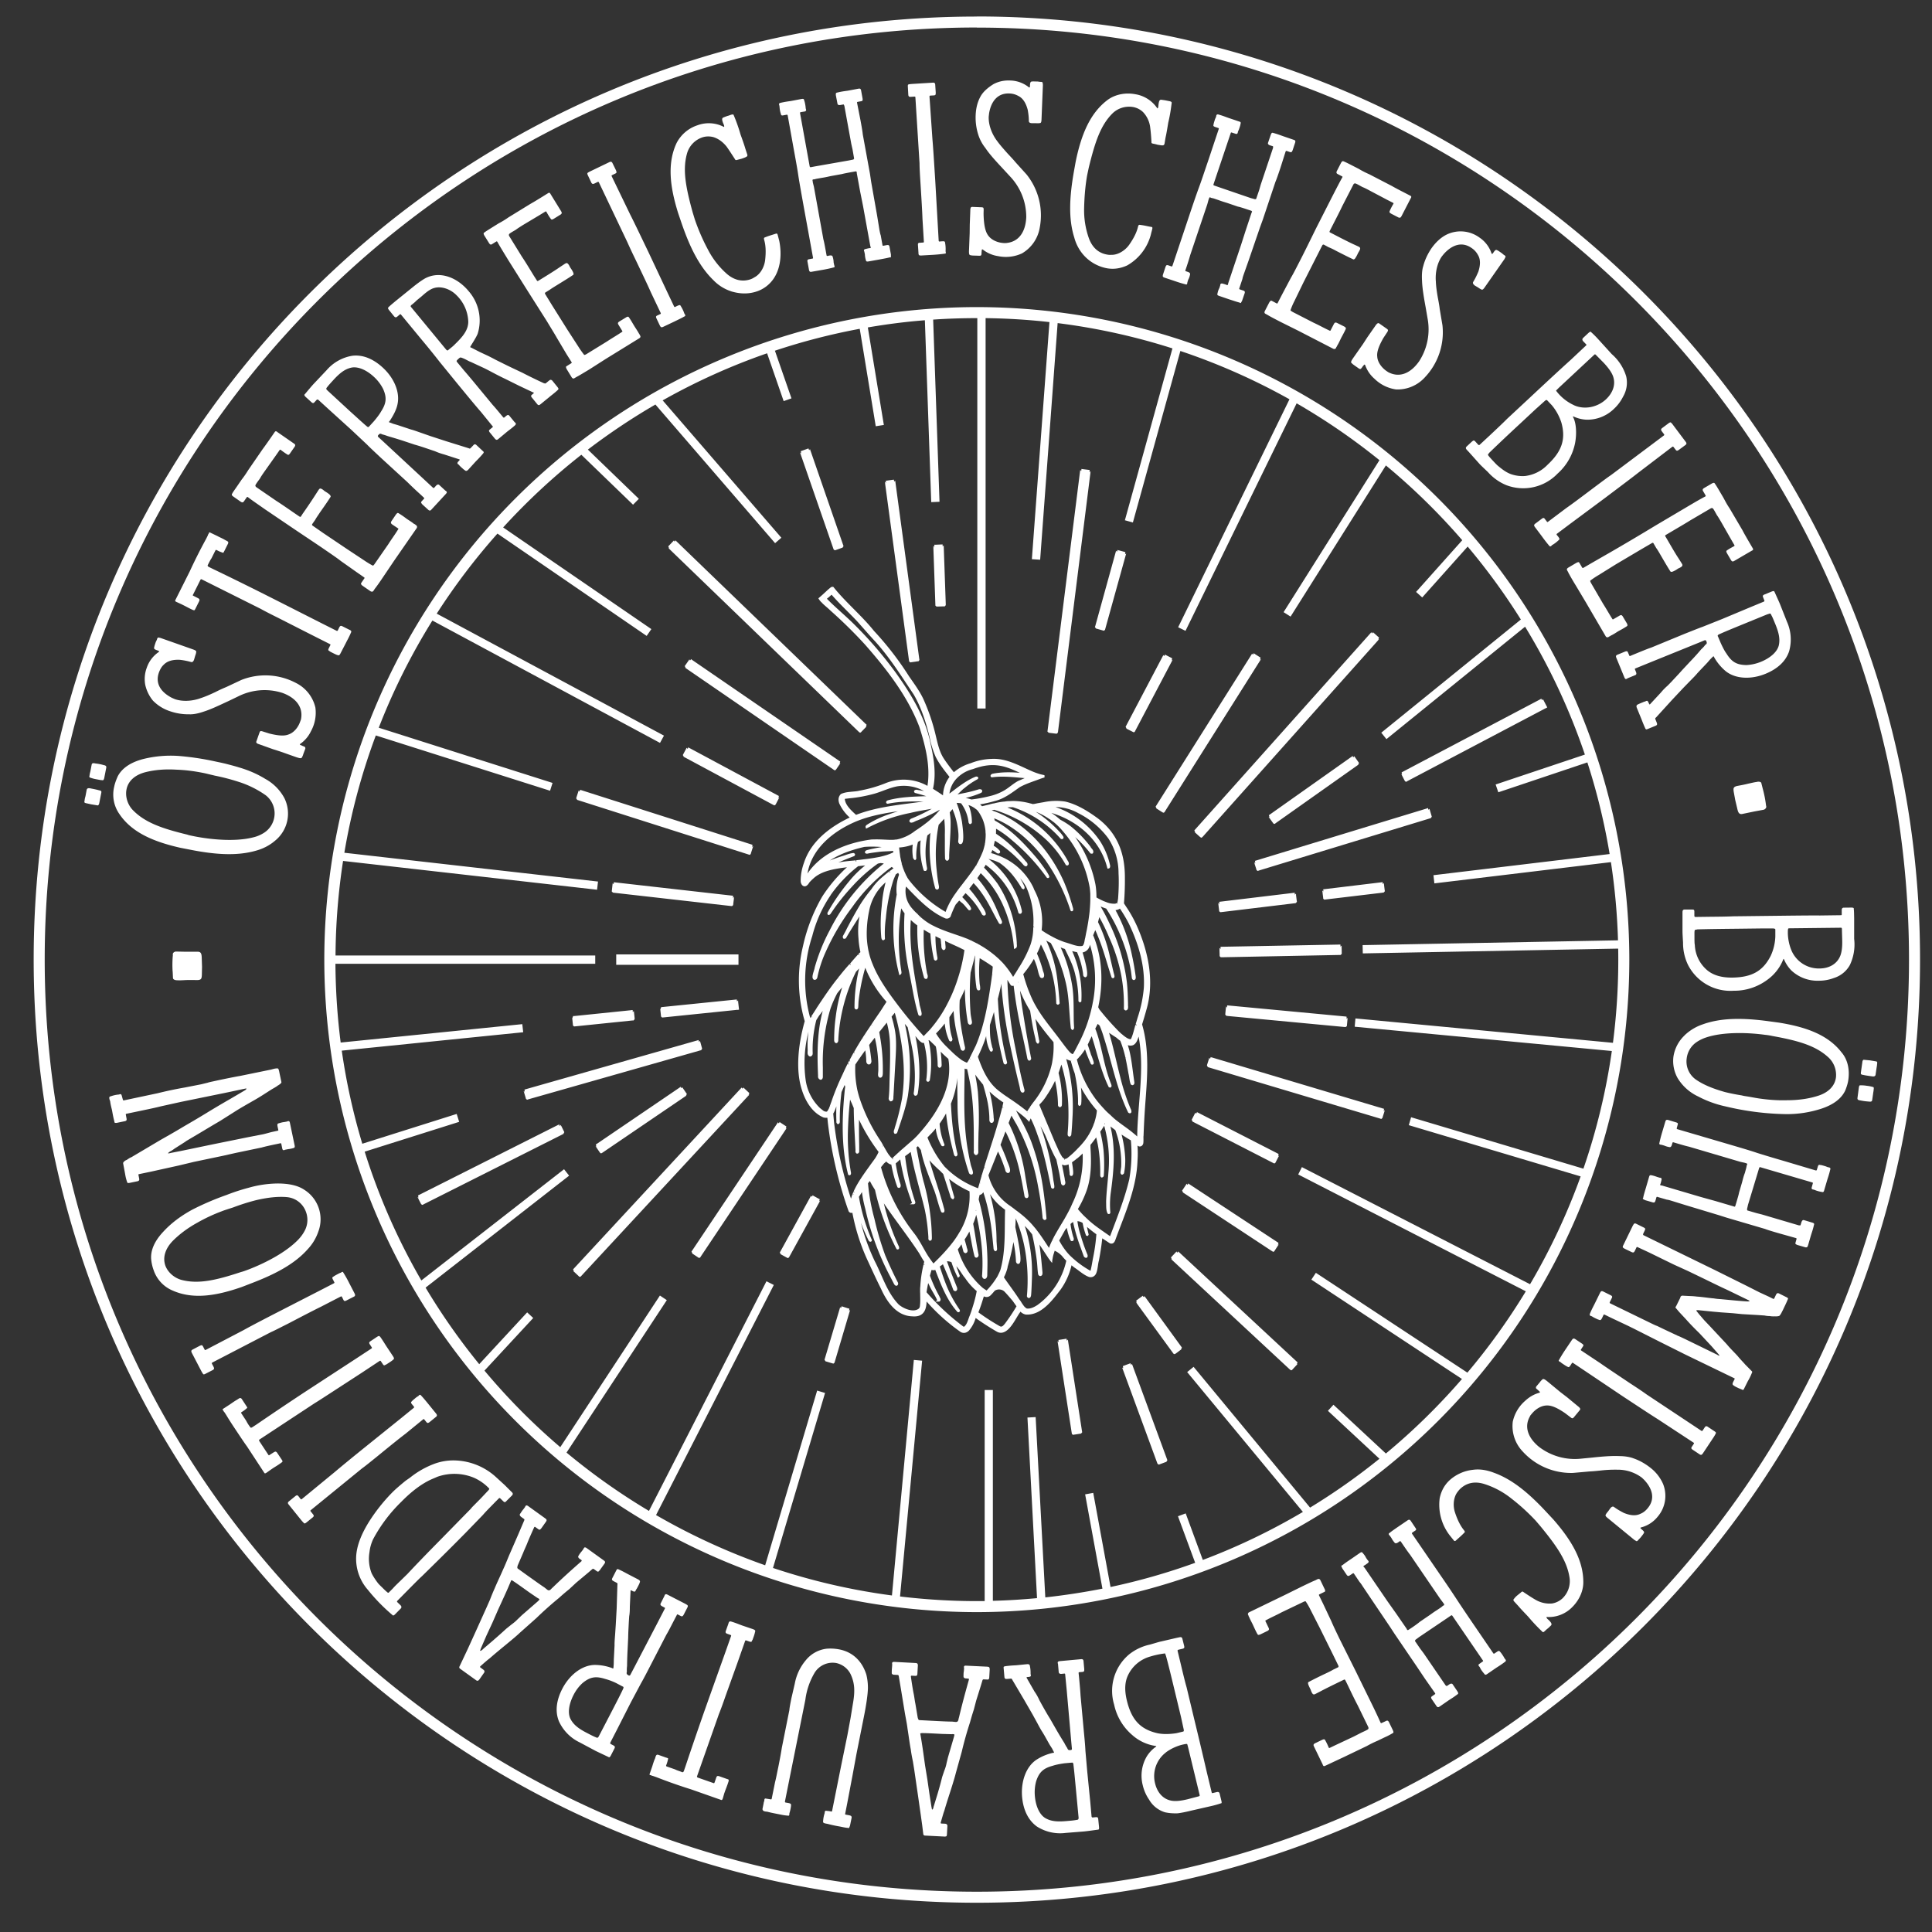
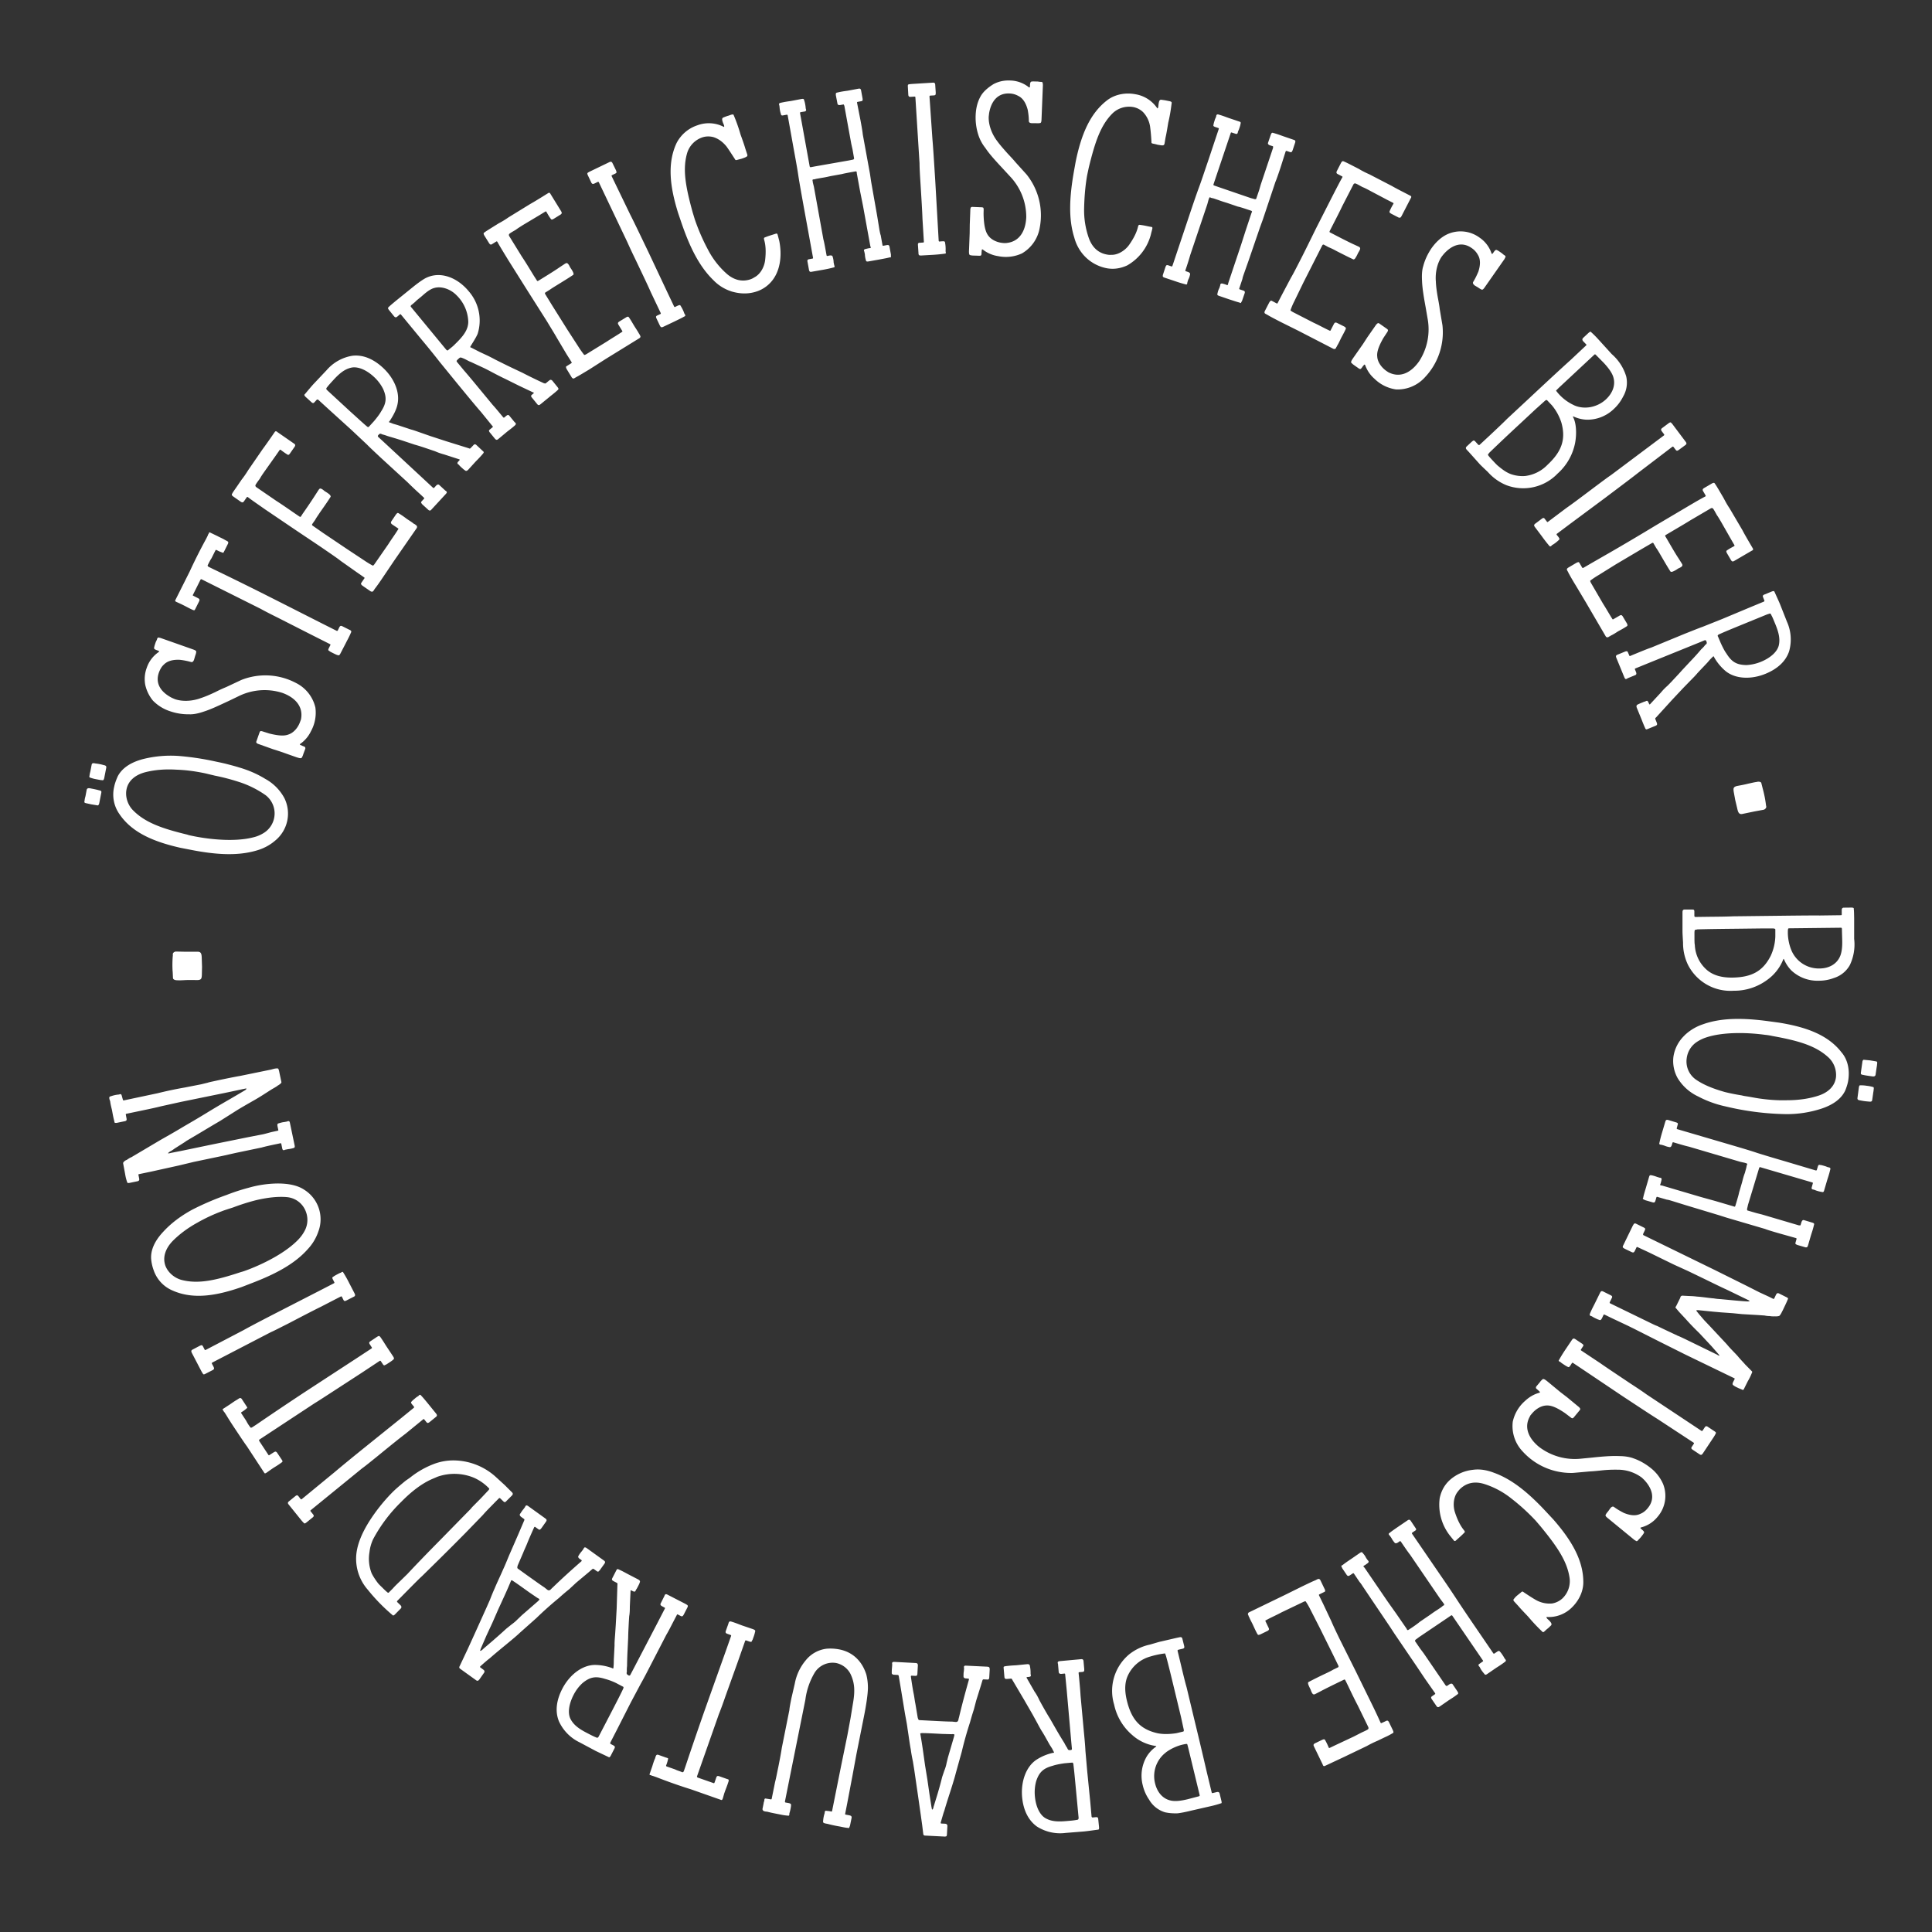
<svg xmlns="http://www.w3.org/2000/svg" viewBox="0 0 210 210" fill="white" xml:space="preserve" style="fill-rule:evenodd;clip-rule:evenodd;stroke-linejoin:round;stroke-miterlimit:2">
  <rect x="0" y="0" width="210" height="210" fill="#333333" stroke="none" />
-   <path id="dolde" d="m90.34 63.8.05-.03-.05.03Zm22.6 23.6v-.12l.53-.09a6.48 6.48 0 0 1 2.33-.06c1.3.31 2.47 1.05 3.54 1.83 2.13 1.63 2.94 3.81 2.93 6.43a30.25 30.25 0 0 1-.1 2.8l.26.4c.43.63.8 1.3 1.12 2 1.28 2.85 1.96 6.13 1.05 9.2-.14.52-.3 1.04-.46 1.56.82 2.8.56 5.85.34 8.73a92.69 92.69 0 0 0-.18 3.35v.02c-.02.1-.01.22-.01.36 0 .16 0 .33-.02.46a.44.44 0 0 1-.2.3.4.4 0 0 1-.27.04h-.02l-.02-.02a1.5 1.5 0 0 1-.12-.07c.04.55.04 1.1 0 1.66-.1 2.9-1.3 5.6-2.3 8.3-.05.13-.1.3-.17.44-.09.17-.23.3-.48.24h-.02l-.02-.01-.84-.55c-.08.8-.21 1.6-.36 2.4v.01c-.11.34-.12.96-.29 1.37a.7.7 0 0 1-.37.4.68.68 0 0 1-.42.02c-.54-.2-.98-.6-1.45-.93-.16-.1-.3-.22-.45-.34a7.36 7.36 0 0 1-1.2 2.66c-.45.58-.96 1.27-1.57 1.8-.62.55-1.34.94-2.17.9h-.02a1.1 1.1 0 0 1-.59-.32l-.07.11c-.3.4-.7 1.26-1.21 1.76-.37.37-.8.56-1.26.32-.8-.46-1.58-.96-2.33-1.5a3.68 3.68 0 0 1-.73 1.37c-.25.24-.54.33-.87.17h-.01l-.01-.01a20.46 20.46 0 0 1-3.71-3.32c-.02.5-.11.97-.4 1.27-.23.25-.6.39-1.16.34-1.72-.05-2.76-1.58-3.4-3-.49-.98-.95-1.98-1.41-2.98a21.86 21.86 0 0 1-1.7-5.28.34.34 0 0 1-.4-.15h-.01v-.02a44.63 44.63 0 0 1-2.26-9.65l-.05-.51a.95.95 0 0 1-.38-.02h-.02c-1.24-.5-2-1.8-2.38-3.04-.66-2.05-.43-4.76.32-7.43a15.86 15.86 0 0 1-.19-8.16 18.67 18.67 0 0 1 2.1-5.4c.7-1.08 1.53-2.08 2.46-2.97l.22-.2c-1.45.17-2.78.42-3.63 1.2-.15.13-.3.28-.44.43-.08.13-.18.28-.3.36a.39.39 0 0 1-.23.08.4.4 0 0 1-.27-.13l-.01-.01a.72.72 0 0 1-.15-.45c0-.7.14-1.38.38-2.03.77-2.3 2.83-3.85 4.95-4.86a4.58 4.58 0 0 1-1.14-1.54c-.13-.38-.1-.72.17-1l.01-.01.02-.01c.3-.14.65-.2 1.01-.23.34-.04.69-.05 1-.13.94-.17 1.86-.43 2.75-.78a5.27 5.27 0 0 1 4.63.26l.06-.44c.2-2.03-.33-4.05-.94-5.97-1.28-3.36-3.55-6.26-5.9-8.94a50.54 50.54 0 0 0-3.76-3.7c-.3-.3-.67-.57-.97-.89.04.05.08.04.08.04l.02-.04.02-.04-.04.08-.1-.05-.07-.08-.07-.08-.12-.16-.01-.03-.06-.08.08-.07c.33-.28.64-.57.95-.86l.07-.06.29-.24.22-.04-.05.13.06-.12c1.35 1.7 3.07 3.1 4.43 4.8a33.59 33.59 0 0 1 3.8 4.92c.55.8 1.14 1.58 1.56 2.47a21.5 21.5 0 0 1 1.38 4.1c.2.83.38 1.66.84 2.37.34.52.72 1.01 1.1 1.5a4.86 4.86 0 0 1 1.82-.98 6.68 6.68 0 0 1 2.26-.47c1.66-.1 3.06.77 4.53 1.39a7.64 7.64 0 0 0 .77.27l.12.03.35.08.01.24-.4.13c-.77.3-1.58.53-2.31.94-.85.6-1.67 1.25-2.7 1.5-.52.15-1.05.27-1.6.36l.21.2h.05v-.01h.01l.83-.2.03-.01.07-.02.18-.04.16-.03a7.2 7.2 0 0 1 1.05-.19h.06a3 3 0 0 1 .42-.05h.1l.43-.02v.12-.12a7.72 7.72 0 0 1 1.91.28l.09.02.12.04h.02l.14-.02h.02l.5-.1.01.12Zm-5.28 0-.04.01.44-.1-.15.04-.25.06Zm4.28.04c-.02-.03-.03-.05-.04-.03v.02h.04Zm-14.8 5.81h.01-.01Zm2.84 6.52a.14.14 0 0 0 .03-.05l-.04.03.01.02Zm12.45 1.04-.11-.13v-.01a9.16 9.16 0 0 0-.78-4.27 5 5 0 0 0-.65-.93l.11.19c.14.24.27.5.37.75v.12c0 .01 0 .03-.02.04l-.02.03-.04.06-.08-.02a.3.3 0 0 1-.13-.06.3.3 0 0 1-.07-.1v-.01c-.24-.4-.5-.79-.79-1.16a7.23 7.23 0 0 0-1.57-1.52c-.2-.1-.4-.18-.61-.26l-.58-.17v.01a9.88 9.88 0 0 1 3.6 5.57c.02.07.03.16 0 .23l-.01.05-.03.04-.05.04-.06.02-.02.01h-.03a.26.26 0 0 1-.16-.1 9.51 9.51 0 0 0-3.56-5.23l-.18.31a17 17 0 0 1 1.45 1.71c.73 1.1 1.28 2.33 1.63 3.6.26.94.42 1.89.48 2.85v.02c-.01.09.02.22.01.33 0 .12-.05.22-.15.26l-.15.08-.02-.17a14.22 14.22 0 0 0-1.31-4.87 11.12 11.12 0 0 0-2.3-3.21l-.37.54c.87 1 1.58 2.14 2.1 3.37.19.42.36.85.55 1.26.04.08.05.2.01.28l-.02.02-.02.03-.04.02-.04.01h-.06l-.04-.01a.2.2 0 0 1-.03-.02l-.03-.02-.02-.02c-.63-1.08-1.13-2.26-1.87-3.28a8.4 8.4 0 0 0-.9-1.1l-.47.61c.46.52.87 1.07 1.24 1.65v.01l.01.01.16.26c.14.2.3.47.36.65.05.12.03.22 0 .27l-.05.03-.04.03a.26.26 0 0 1-.12 0h-.01a.32.32 0 0 1-.15-.1 8.38 8.38 0 0 0-1.8-2.33l-.36.43c.17.17.48.5.7.78.12.15.21.3.24.38l.03.1v.04l-.02.04-.03.04-.04.03-.05.02h-.11l-.03-.03c-.26-.25-.46-.58-.75-.8h-.01a3.87 3.87 0 0 0-.26-.22l-.38.43a9.8 9.8 0 0 0-.56 1.31.49.49 0 0 1-.54.2h-.01c-1.62-.69-2.9-2.03-4.1-3.27a4.55 4.55 0 0 1-.17-.2l-.05.14a2.8 2.8 0 0 0 .3 1.68l.03.04c.03.07.08.14.12.2l.02.04.12.16.04.05c.2.24.4.46.64.66.08.1.16.18.25.26v.01l.06.05.18.16.1.08c.32.26.66.49 1.03.68l.2.1c1 .5 2.1.82 3.15 1.2l.39.15-.02.12.02-.12h.02l.19.09.05.02.17.08.06.02.08.04.05.03.5.25v-.02l.07.06.21.11.06.04a11 11 0 0 1 1.51 1.04l.08.06.02.02.34.3.07.06.01.01.3.3.1.1.16.18.06.07a9.58 9.58 0 0 1 .93 1.3l.04-.06.32-.5.23-.38a13.26 13.26 0 0 0 1.3-2.55 6.03 6.03 0 0 0 .3-2c0 .1.1.12.12.13v-.01Zm9.05-2.56.03-.03c-.03-.03-.06-.07-.06-.05 0 .03.01.06.03.08Zm-.02-.14.07-.43c.07-.92.1-1.85.05-2.77a6.92 6.92 0 0 0-1.11-3.78 9.2 9.2 0 0 0-3.28-2.75 5.16 5.16 0 0 0-2.46-.66 9.67 9.67 0 0 1 4.79 3.63c.55.83.94 1.77 1.15 2.75 0 .06 0 .14-.03.2l-.03.04-.03.03-.05.03h-.05l-.1.02-.03-.1c-.75-2.99-3.2-5.1-6.07-5.96.34.22.66.47.97.74.38.2.75.43 1.1.69.83.66 1.56 1.42 2.2 2.27v.02c.06.1.17.2.23.3.06.1.08.22.03.34l-.01.02-.07.05h-.05a.3.3 0 0 1-.13-.02l-.03-.01-.02-.03a13.47 13.47 0 0 0-1.63-1.74 13.46 13.46 0 0 1 2.2 5.14c.08.47.11.95.11 1.42.26.15.52.28.79.4l.11.04.1.04.11.04.1.04.1.03.1.03a2.31 2.31 0 0 0 .6.06c.1-.02.2-.05.27-.12Zm-4.95 17.19-.01-.06-.01.08.02-.02Zm-.84 10.77.06-.1-.02.1.06-.08-.03-.02h-.02l-.03-.01-.03.11Zm.07-.1c.1 0 .2-.04.28-.1.42-.33.8-.68 1.16-1.07a8.44 8.44 0 0 0 .74-.84c.38-.5.69-1.05.92-1.64l.06-.18.05-.11.08-.28c.1-.34.17-.7.2-1.05-.67-.76-1.25-1.6-1.73-2.49.05.52.06 1.05.04 1.57v.02c-.02.06 0 .14-.02.2-.02.1-.06.16-.15.19l-.08.03-.05-.07a.3.3 0 0 1-.06-.25c0-.27 0-.55-.02-.82v-.02c-.05-.8-.17-1.6-.34-2.38-.17-.46-.31-.91-.43-1.38a1.9 1.9 0 0 1-.5-.19c.56 1.97.8 4.03.7 6.08-.04.72-.07 1.45-.15 2.17v.03l-.02.02a.33.33 0 0 1-.1.11l-.04.02h-.08l-.03-.01-.01-.01a.25.25 0 0 1-.11-.17v-.2a24 24 0 0 0 .06-3.24 18.32 18.32 0 0 0-.74-4.2l-.31.92c.28 1.08.4 2.2.37 3.3 0 .08 0 .17-.02.25a.23.23 0 0 1-.19.16l-.04.01-.03-.02a.27.27 0 0 1-.12-.1.27.27 0 0 1-.03-.15 12.47 12.47 0 0 0-.32-2.6c-.26.56-.57 1.1-.91 1.6-.22.35-.47.67-.76.95l-.04.07 1.67 3.99.3.67.1.22c.1.24.23.47.37.7a.7.7 0 0 0 .33.29ZM102.5 86.46c.02-.71.26-1.4.68-1.98l.03-.03c-.56-.71-1.13-1.42-1.53-2.23v-.01a9.82 9.82 0 0 1-.63-2.06c-.4-1.63-.9-3.23-1.74-4.67-1.33-1.98-2.6-4.02-4.21-5.79-.64-.68-1.26-1.41-1.88-2.1-.93-1-1.94-1.92-2.83-2.95l-.33.3h-.01l-.17.14c.98 1 2.08 1.89 3.06 2.88a43.02 43.02 0 0 1 4.35 5.06c1.75 2.42 3.35 5.04 3.9 8.02.34 1.53.58 3.16.22 4.7.37.23.74.47 1.1.72ZM122.34 115c-.14-.64-.33-1.26-.57-1.87-.15-.1-.29-.22-.42-.34a21 21 0 0 1-.8-.53c.47 1.56.79 3.17 1.2 4.75.29 1.2.67 2.38 1.15 3.52a.6.6 0 0 1 .08.28c0 .04 0 .08-.02.1l-.02.05-.05.03-.05.02h-.05a.3.3 0 0 1-.13-.06l-.02-.01-.02-.03c-1.23-2.54-1.75-5.35-2.6-8.03-.14-.48-.3-.95-.5-1.41a4.08 4.08 0 0 1-.2-.18 13.07 13.07 0 0 0-.27.52l.08.2c.45 1.23.67 2.53 1 3.8.17.68.38 1.34.63 1.99a.6.6 0 0 1 .06.23c0 .03 0 .06-.02.08l-.02.04-.02.02-.02.02-.03.02h-.07a.24.24 0 0 1-.13-.06l-.02-.01v-.03c-.8-1.66-1.2-3.49-1.75-5.24l-.08-.24-.43.92.32.95v.03h.01l.02.08c.05.12.13.31.19.5.07.18.12.36.12.45l-.01.05-.02.04-.03.03-.04.03-.04.01h-.08a.27.27 0 0 1-.05-.03l-.03-.02-.02-.03a18.4 18.4 0 0 1-.63-1.58c-.16.26-.34.5-.54.74h-.01c-.07.06-.14.17-.22.25a.62.62 0 0 1-.12.1 12.1 12.1 0 0 0 2.22 4.54l.15.18.14.17.25.28.13.14.11.12c.2.22.42.42.65.62a6.97 6.97 0 0 0 .78.68c.47.37.97.7 1.44 1.07l.08.06.01.01.46.38-.02-.02.05.05.11.1c.04-3.53.83-7.36.15-10.86-.06.2-.13.4-.22.56-.1.17-.22.3-.37.37a.78.78 0 0 1-.58 0l.16.56c.27 1.1.36 2.22.53 3.33.01.08.03.18.02.26a.24.24 0 0 1-.17.2h-.06a.28.28 0 0 1-.17-.1v-.02l-.01-.02c-.13-.35-.14-.75-.23-1.12-.1-.56-.2-1.13-.32-1.68V115Zm0 0 .1-.03-.1.01v.02ZM87.77 94.95c1.52-2.26 4.32-3.36 6.94-3.7h.01c1.11-.05 1.79.07 2.44.03l.08-.01.15-.02h.08a4.77 4.77 0 0 0 2-.94 16.1 16.1 0 0 0 1.43-1.03c.27-.23.53-.47.78-.72l.16-.17.22-.24.1-.14c-.8.45-1.63.84-2.48 1.18h-.01c-.1.03-.2.09-.29.13a.68.68 0 0 1-.38.1v-.01l-.08-.03-.03-.03-.02-.03-.02-.06v-.07a.4.4 0 0 1 .18-.2 19.4 19.4 0 0 0 2.25-1.08c-.77.14-1.56.26-2.32.45-1.64.32-3.22.87-4.7 1.65l-.13.06-.05-.19v-.05l.02-.04.02-.04a.5.5 0 0 1 .14-.12 11.2 11.2 0 0 1 2.3-1.1l1.04-.35c-1.18.17-2.36.38-3.5.73a12.53 12.53 0 0 0-1.1.4c-2.46 1.05-4.78 2.94-5.23 5.64Zm12.91-8.41a22.04 22.04 0 0 0-1.22-.35.24.24 0 0 1-.07-.06l-.02-.04-.02-.05v-.05l.03-.05c.06-.07.14-.1.23-.1.08 0 .17.03.24.04h.02l.56.1a4.53 4.53 0 0 0-2.9-.51c-.86.16-1.64.56-2.48.8-.88.24-1.79.42-2.7.5l-.33.04a.66.66 0 0 0-.19.03c.01.24.11.47.25.69.24.37.61.72.97 1.04 2.33-.9 4.85-1.1 7.33-1.45-1.3-.02-2.6-.02-3.86.24h-.08l-.04-.02-.03-.02-.03-.03-.02-.04v-.09l.02-.05a.31.31 0 0 1 .18-.12c1.35-.37 2.77-.4 4.16-.45ZM111.4 94l-.04.09.04-.08Zm-3.5-1.23-.03.12v-.02l.02-.1Zm-.16-.05h.02l.07.03.06.02c.15.04.3.1.44.15l.03.01-.02.13.03-.12a6.91 6.91 0 0 1 3.95 3.53l.08.2v.01a7.4 7.4 0 0 1 .82 4.43c.28.2.56.37.86.54l.22.12a16.18 16.18 0 0 0 .42.22c.39.19.79.35 1.2.48l.05.02-.21-.08.4.13c.3.09.58.2.88.26l.1.02.1.01.1.01c.1 0 .22 0 .33-.03.1-.1.14-.22.18-.36.04-.17.06-.36.11-.52l.1-.53.09-.43a24.9 24.9 0 0 0 .28-1.83c.04-.42.07-.85.08-1.27v-.72a9.6 9.6 0 0 0-.06-.65 12.7 12.7 0 0 0-2.93-6.16 7.2 7.2 0 0 0-1-.99l-.09-.06a6.24 6.24 0 0 0-.26-.2l-.13-.08a7.2 7.2 0 0 0-1.45-.77 13 13 0 0 1 2.57 2.17c.16.16.3.34.42.53l.01.02v.02c.02.04.01.08 0 .11l-.01.05-.04.03-.04.03-.05.01h-.07a.32.32 0 0 1-.06-.02l-.02-.02-.02-.01a11.94 11.94 0 0 0-5.18-3.42c-.2 0-.4 0-.6.03a13.1 13.1 0 0 1 6.5 5.68v.01l.14.23c.03.08.05.16.03.25l-.02.04-.03.04-.03.03-.04.02h-.1l-.05-.02a.3.3 0 0 1-.05-.03l-.02-.02v-.02a11.4 11.4 0 0 0-1.94-2.54 14.61 14.61 0 0 0-5.77-3.4l-.05-.02-.28.06c3.6 1.2 6.38 4.4 7.88 7.83.39.93.72 1.9.98 2.87v.06a.3.3 0 0 1 0 .08l-.02.06-.04.04-.04.03h-.1l-.04-.03-.03-.02-.02-.03a20.23 20.23 0 0 0-2.79-5.56c-1.45-1.88-3.3-3.59-5.51-4.46l.07.24c1.78.98 3.24 2.53 4.55 4.07.1.1 1.15 1.47 1.33 1.9.04.06.05.12.04.15v.03l-.02.03-.01.02-.02.02-.05.03h-.09a.33.33 0 0 1-.06-.03l-.03-.02-.01-.02a21.46 21.46 0 0 0-3.69-3.98c-.56-.5-1.16-.94-1.8-1.31l-.01.54c.62.41 1.2.87 1.73 1.38.5.49.98 1 1.43 1.53v.01l.19.2a.4.4 0 0 1 .08.24l-.02.07-.01.03-.03.03-.03.03-.03.01-.06.02a.35.35 0 0 1-.24-.13 13.67 13.67 0 0 0-3.13-2.66l-.13.55c.25.14.48.33.67.55l.01.02.02.08v.07l-.02.03-.02.03-.05.04c-.06.04-.18.03-.25-.02h-.01a5.28 5.28 0 0 0-.5-.33l-.12.32Zm0 0-.05-.01h-.03l.06.06.02-.05Zm3.53 1.33c.04.04.09.04.09.04l-.1-.05Zm4.7 8.44h.03l.04.02-.07-.03Zm-9.77-8.36.01-.02-.07-.08c0 .06.03.09.06.1ZM97.93 94c.02 0 .05-.02.07-.05l-.07.04V94Zm.48 1.23.07-.11.14.25v.02l.14.2v.01a13.86 13.86 0 0 0 4.02 3.52c.22-.6.52-1.18.87-1.71l.06-.09.09-.13.03-.04.03-.04.03-.04c.16-.24.34-.47.51-.7l.05-.06.8-1.04.1-.14a14.54 14.54 0 0 0 .8-1.15c.26-.48.5-.97.7-1.48.08-.24.14-.48.2-.73 0-.05 0-.09.02-.13.04-.3.07-.6.07-.9v-.07l-.02-.22v-.12a4.55 4.55 0 0 0-.28-1.2l-.05-.12a5.53 5.53 0 0 0-.33-.62l-.02-.03a3.57 3.57 0 0 0-.17-.24 2 2 0 0 0-.14-.14l-.05-.03c-.2-.17-.43-.3-.68-.4l-.13-.04.1.23a5.02 5.02 0 0 1 .27 1.68.25.25 0 0 1-.06.09l-.04.03-.06.03-.06.01-.04-.03a.29.29 0 0 1-.11-.23 4.29 4.29 0 0 0-.8-2l-.1-.02a6.03 6.03 0 0 0-.23-.02l-.16-.01c.27.68.47 1.39.59 2.11v.01c.03.23.23 1.63.08 2.12-.06.2-.18.28-.33.23h-.02l-.02-.02a.35.35 0 0 1-.13-.27v-.01c.03-.27.04-.52.03-.78a8.17 8.17 0 0 0-.65-2.71l-.3.36c.06.38.1.77.1 1.16 0 1.15-.11 2.3-.16 3.45v.37c-.02.13-.07.23-.2.27h-.04l-.04-.01c-.13-.06-.18-.2-.17-.33-.03-.83-.01-1.66-.02-2.49.02-.58 0-1.16-.07-1.73l-.6.65a16.4 16.4 0 0 0-.23 4.83c.06.6.13 1.21.25 1.81a.7.7 0 0 1 0 .25l-.02.05-.04.05-.03.02-.03.02-.07.01h-.04a.26.26 0 0 1-.16-.12 16.32 16.32 0 0 1-.53-6.04c-.1.1-.22.19-.33.28a8.8 8.8 0 0 0-.04 3.51c.02.07 0 .18-.03.25l-.03.03-.03.04-.03.02-.04.01h-.1l-.04-.02a.22.22 0 0 1-.04-.03l-.03-.02v-.03a8.05 8.05 0 0 1-.32-3.23l-.29.17a6.06 6.06 0 0 0-.18 1.82.26.26 0 0 1-.06.1l-.08.08-.08-.07a.43.43 0 0 1-.15-.26l-.04-.34v-.02c-.03-.34-.02-.68.02-1.02-.47.18-.97.29-1.48.32a16.12 16.12 0 0 0 .1.82l.01.08v.03l.03.16.04.18.01.07.09.36v.03a4.53 4.53 0 0 0 .17.56c.06.15.11.3.18.44l.08.18.04.08-.07.12Zm-4.2-2.68h-.01Zm-1.13 1.07v-.12l.38-.04.38-.05a20.01 20.01 0 0 0 1.82-.28l.2-.05.27-.07.3-.09c.23-.08.45-.17.67-.27l-.02-.16c-.5.05-1.01.04-1.51.1-.42.06-.84.1-1.25.19a.3.3 0 0 1-.24-.03l-.05-.03-.01-.1v-.05l.02-.03.02-.03c.04-.05.1-.08.15-.1.54-.14 1.08-.25 1.63-.34l-.23-.02c-.53-.03-1.06-.04-1.59 0h-.05c-1.3.3-2.64.74-3.77 1.48a22 22 0 0 1 1.36-.48c.39-.11.79-.3 1.2-.33h.03a.3.3 0 0 1 .06.03l.05.04.03.03.01.05v.02l-.02.07-.02.04-.03.04a.23.23 0 0 1-.04.02 56.95 56.95 0 0 0-1.7.68c.55-.09 1.1-.16 1.66-.2l.28-.04c-.08.01-.07.07-.05.13h.06Zm3.62 1.22.05-.04c-.03-.05-.06-.1-.07-.09-.03.06 0 .1.02.13Zm-8.43 15.72c-.03-.05-.07-.1-.08-.09 0 .07.03.1.06.12l.02-.03Zm2.04-13.29a14.06 14.06 0 0 0-2.02 4.47 15.46 15.46 0 0 0-.22 8.92l.14-.23.07.12-.07-.12.07-.1.4-.62.1-.17.07-.1c.7-1.06 1.4-2.1 2.18-3.08l.04.06.03.05-.06-.13.09-.1.05-.08.09-.1v-.01h.01c.35-.45.72-.88 1.1-1.3-.03.05 0 .1.04.14l.03-.03-.06-.12.06.12v-.01c-.01-.06-.04-.13-.05-.11.3-.36.6-.7.92-1.05-.04.06-.01.11.03.14l.03-.03-.05-.1v-.02.02h.01l-.01-.02.05-.06-.01.01.15-.16c-.1-.46-.17-.92-.2-1.4a8.91 8.91 0 0 1 .1-2.46c-.46.71-.92 1.43-1.35 2.16-.04.06-.07.14-.12.2a.23.23 0 0 1-.1.06l-.05.01a.3.3 0 0 1-.07 0l-.05-.01-.03-.05a.27.27 0 0 1 0-.29c.14-.25.28-.5.4-.76.47-.9.96-1.8 1.49-2.67.36-.56.75-1.1 1.17-1.6a5.9 5.9 0 0 1 1.04-1.19c.11-.1.51-.45.97-.8l.04-.03.1-.06.07-.06.13-.1.05-.03.02-.01-.21-.15a18.68 18.68 0 0 0-4.28 4.36 24.76 24.76 0 0 0-2.9 4.9c-.39.85-.68 1.75-.88 2.66a.51.51 0 0 1-.11.27.26.26 0 0 1-.23.08h-.04c-.12-.06-.18-.2-.16-.38.02-.3.21-.75.23-.92v-.02c.4-1.41.95-2.78 1.64-4.07a21.8 21.8 0 0 1 5.88-7.25 2.52 2.52 0 0 0-.37-.05l-.28.06a17.1 17.1 0 0 0-2.75 2.44c-.7.75-1.36 1.55-1.96 2.39l-.42.61a.26.26 0 0 1-.2.14H90l-.06-.1v-.14l.09-.15c.64-1.14 1.4-2.22 2.23-3.22.52-.65 1.12-1.25 1.78-1.77l-.76.08a14.51 14.51 0 0 0-2.98 3.12Zm0 0 .01-.01-.08.05.07-.04Zm3.07 6.35.14-.12v-.03l-.14.15Zm0 .18a.74.74 0 0 0-.04-.1l.04.1Zm-4.56 5.9-.06-.08c0 .04.03.07.06.09Zm2.47-3.66.03-.02s-.02 0-.03.02Zm21.31 27.56.12.15c.47.61.88 1.25 1.3 1.89.11-.3.23-.58.37-.85l.07.12-.01-.04-.06-.09.24-.47.01-.01c.34-.62.72-1.23 1.08-1.84l.1-.18.15-.27a13.44 13.44 0 0 0 .39-.75l.1-.22.1-.23.04-.08a11.37 11.37 0 0 0 1.08-5.35c-.18.18-.37.35-.56.51l-.02.01c-.08.05-.26.22-.42.32l-.16.12c.07.4.12.79.13 1.04 0 .14 0 .24-.03.3a.24.24 0 0 1-.04.08l-.02.02-.03.03h-.03l-.03.01h-.09l-.02-.02a.27.27 0 0 1-.1-.16v-.17l-.11-.91c-.14.06-.29.1-.44.1h-.02a1.16 1.16 0 0 1-.26-.08l.3 1.53v.02c0 .1.06.27.07.4 0 .14-.04.25-.18.32h-.06c-.1 0-.18-.1-.22-.18v-.02c-.08-.4-.13-.8-.21-1.18l-.31-1.44c-.22-.38-.41-.78-.59-1.18l-.64-1.51a20.5 20.5 0 0 0-.5-.94 27.15 27.15 0 0 1 1.4 5.82v.02l.06.32c.03.17.06.35.05.45 0 .05 0 .08-.02.1l-.04.06-.04.02-.03.01h-.08a.29.29 0 0 1-.1-.07l-.03-.03-.01-.03c-.41-1.92-.79-3.87-1.48-5.72a14.8 14.8 0 0 0-.74-1.8v.02l-.05.11-.04.08-.06.19-.14-.15-.04-.04-.15-.15-.07-.07c-.34-.3-.68-.57-1.04-.83.6 1.13 1.22 2.23 1.67 3.43a24.8 24.8 0 0 1 1.24 4.83 50.53 50.53 0 0 1 .4 3.48.23.23 0 0 1-.17.16h-.04l-.04-.01a.33.33 0 0 1-.14-.13.31.31 0 0 1-.04-.17c-.1-1.12-.27-2.22-.48-3.31a22.45 22.45 0 0 0-2.4-6.87l-.02-.02a69.6 69.6 0 0 0-.48-.84l-.31.8a19.1 19.1 0 0 1 1.82 5.83l.34 2a.4.4 0 0 1-.03.24l-.03.04-.04.03-.05.03h-.11a.31.31 0 0 1-.17-.2l-.03-.19c-.15-.84-.3-1.67-.49-2.5a18.55 18.55 0 0 0-1.55-4.36v.01l-.54 1.45c.23.5.45 1.02.65 1.54v.02c.04.17.33.75.38 1.1.04.24-.04.39-.2.4h-.06a.36.36 0 0 1-.22-.21c-.04-.1-.05-.23-.1-.32v-.01a15.7 15.7 0 0 0-.72-1.8l-.66 1.65-.38.93a5.67 5.67 0 0 0 2.4 3.36l.43.32.03.03.34.25.26.2.03.03a9.55 9.55 0 0 1 1.06.96l.21.23.29.34.05.06.03.03.03.04-.06-.08.18.24-.11-.15Zm-7.14-18.45.01-.03c-.03-.04-.08-.09-.08-.07 0 .06.04.09.07.1Zm2.38-9.24.09.1.02.02-.1-.12Zm0 0 .07-.84c-.46-.33-.94-.63-1.42-.92a14.9 14.9 0 0 0 0 2.82c.04.18.06.35.05.53v.03l-.01.03-.03.04-.03.03-.03.02h-.13c-.1-.05-.14-.14-.17-.26-.03-.11-.02-.25-.05-.33v-.02c-.13-1.05-.16-2.1-.1-3.16l-.02-.01c-.13.6-.3 1.18-.45 1.77l-.02.06c-.12 1.5-.11 3 0 4.5.04.3.1.59.15.88v.02c0 .06-.01.14-.05.2l-.03.03-.03.03-.05.02h-.09c-.15-.04-.21-.2-.22-.34a21.64 21.64 0 0 1-.3-3.53c-.16.4-.36.8-.56 1.2-.05.8-.02 1.61.08 2.4a29.59 29.59 0 0 0 .49 2.71v.01c.02.08 0 .2-.04.27a.23.23 0 0 1-.08.08l-.06.03h-.08a.32.32 0 0 1-.18-.12l-.01-.02-.01-.02c-.12-.4-.22-.8-.3-1.2a14.9 14.9 0 0 1-.48-2.97l-.11.17-.34.5a6.76 6.76 0 0 0 .32 2.35c.02.1-.02.22-.08.27l-.03.01-.04.02h-.07l-.06-.03a.24.24 0 0 1-.05-.04l-.01-.01-.01-.02a5.83 5.83 0 0 1-.48-1.85c-.29.38-.6.74-.95 1.08l.1.16c.27.42.58.8.93 1.16l.77.75a9.64 9.64 0 0 0 1 .83l.05.03a3.67 3.67 0 0 0 .5.25l.02-.02.02-.02.03-.02.02-.03.02-.04.02-.03.03-.04.01-.02.15-.3.67-1.37c.95-2.25 1.33-4.69 1.68-7.1l.08-.6v-.01Zm11.88 15.22Zm-5.75 15.42-.05.04.06-.02-.01-.02Zm-.08.1-.08-.12-.64-.97-.19-.28c.15 1 .24 2 .33 3v.01c.01.08 0 .2-.03.28a.24.24 0 0 1-.2.13h-.05a.3.3 0 0 1-.18-.17v-.01l-.01-.02c-.08-.5-.08-1.02-.15-1.53a27.3 27.3 0 0 0-.5-2.8 8.8 8.8 0 0 0-.8-.92c.58 1.8.84 3.68.78 5.57-.02.6-.04 1.2-.08 1.8-.01.09-.01.21-.05.3-.03.1-.1.17-.23.17h-.04l-.02-.02a.26.26 0 0 1-.13-.18 19.42 19.42 0 0 0-.03-3.78 15.93 15.93 0 0 0-1.19-4.69c0 .32-.02.65-.04.97.16.75.6 2.75.56 3.55 0 .14-.03.25-.06.31a.26.26 0 0 1-.06.08l-.05.04-.06.01h-.06a.31.31 0 0 1-.2-.3v-.01a12.6 12.6 0 0 0-.27-2.04v-.06a24.02 24.02 0 0 1-.63 2.7l-.02.14c-.09.35-.22.7-.39 1.03.54.8 1.14 1.57 1.66 2.38.1.12.19.25.27.39l.04.06.04.06.1.14c.1.15.22.27.38.36.42.05.83-.17 1.17-.39a8.1 8.1 0 0 0 3.12-4.8c-.15-.16-.3-.31-.43-.48a1.9 1.9 0 0 0-.2-.2c-.19-.17-.4-.31-.63-.41l-.15.47-.06.26v.03l-.05.27-.02.3-.2-.24c-.04-.06-.08-.13-.13-.18l-.14-.2v-.02Zm-12.22 4.83.2-.14c-.23-.56-.6-1.05-.85-1.61a5.67 5.67 0 0 1-.13-.27 19.93 19.93 0 0 0-.18 1 25.53 25.53 0 0 0 4 3.73l.08.02c.17-.13.28-.33.36-.53.1-.24.17-.49.27-.71l.15-.42.07-.22c.2-.61.38-1.23.5-1.86l.03-.13c-.5-.42-.94-.92-1.3-1.47h-.02v-.01c-.28-.35-.55-.85-.9-1.23a32.1 32.1 0 0 0 .37 1.02l-.01.06-.02.05-.03.03-.04.03-.11.06-.05-.11c-.25-.5-.47-1.03-.64-1.57a.98.98 0 0 0-.49-.1l.42 1.16.65 1.62a.5.5 0 0 1 .04.27c0 .04-.02.08-.05.11l-.05.05a.25.25 0 0 1-.07.03h-.04a.29.29 0 0 1-.22-.14v-.02c-.17-.45-.33-.9-.52-1.33l-.6-1.43a3 3 0 0 1-.34.24c.2.64.42 1.28.66 1.9.38.98.88 1.9 1.48 2.77l.03.06.02.06v.06l-.03.04-.03.05-.06.03h-.1l-.04-.01-.02-.03c-1.15-1.28-1.78-2.95-2.4-4.56a.57.57 0 0 1-.4 0 14 14 0 0 0-.18.63c.28.77.63 1.53 1.03 2.25v.02c.03.07.1.17.12.26.02.1 0 .2-.1.27l-.03.02h-.43Zm3.29-54.75c.21.04.42.1.62.17.72-.08 1.44-.22 2.14-.4a5.66 5.66 0 0 0 1.53-.64c.5-.31.94-.73 1.47-1h.01l.65-.28c-1.18-.1-2.37-.25-3.54-.09h-.03l-.07-.02-.03-.03-.02-.03-.02-.03v-.1l.02-.04a.34.34 0 0 1 .21-.14c.97-.19 1.96-.18 2.95-.1-1.47-.68-2.8-1.27-5.1-.4h-.01c-.65.16-1.24.5-1.71.97l-.08.08-.12.14-.06.08c-.31.4-.5.89-.57 1.39.89-.67 1.77-1.39 2.8-1.82a.36.36 0 0 1 .17-.03l.05.01.04.02.03.03.03.03.02.05-.01.04a.26.26 0 0 1-.06.1 8.3 8.3 0 0 0-1.41.95l-.01.02h-.01c-.13.07-.42.37-.76.69l.72-.15c.53-.1 1.06-.24 1.58-.4a.41.41 0 0 1 .23 0 .3.3 0 0 1 .04.01l.04.03.04.04.03.05v.05c0 .07-.03.13-.09.18l-.03.02a9.15 9.15 0 0 1-1.68.55Zm-4.46 50.76c-.03-.04-.1-.12-.1-.1 0 .08.06.1.1.12v-.02Zm-.47 2.39c.04-.84.17-1.68.37-2.5v-.01l.06-.23c-.2-.3-.37-.6-.54-.9-1.22-1.86-2.6-3.6-3.85-5.44a24.49 24.49 0 0 0 1.62 4.66c.03.06.05.14.04.2l-.01.06-.04.05-.04.03-.05.01h-.06l-.06-.03-.03-.02-.01-.03a26.37 26.37 0 0 1-2.32-6.39l-.38-.62v-.01a3.97 3.97 0 0 0-.19-.34l-.19.25c.11 1.3.35 2.6.7 3.87.3 1.34.7 2.67 1.17 3.96.42.99.87 1.97 1.36 2.92.04.06.06.17.03.24l-.02.05-.04.05-.05.03-.06.02h-.03c-.13-.03-.2-.13-.25-.23l-.47-.91a29.28 29.28 0 0 1-2.62-7.14v-.02c-.17-.62-.3-1.25-.38-1.89-.1.18-.22.35-.33.52l.02.1a19.8 19.8 0 0 0 1.4 4.62l-.02.06-.03.05-.03.02-.03.02-.04.01h-.04c-.03 0-.09-.02-.15-.09v-.01l-.02-.02c-.31-.63-.6-1.28-.84-1.95.36 1.45.87 2.86 1.51 4.2.82 1.58 1.34 3.41 2.6 4.7.33.28.85.55 1.35.62.31.04.62 0 .85-.2a.5.5 0 0 0 .1-.24l.03-.33c.02-.34 0-.69 0-1.03a6.82 6.82 0 0 1 0-.7v-.04Zm18.5-1.74c.14-.52.2-1.04.31-1.56.16-.8.27-1.6.33-2.42-.35-.25-.69-.52-1.02-.8a15.1 15.1 0 0 0 .18.81v.04l-.02.03-.02.04-.03.03-.04.04-.12-.03-.05-.03-.02-.02v-.03a7.94 7.94 0 0 1-.35-1.3l-.02-.02a1.07 1.07 0 0 0-.55-.18c.07.54.2 1.08.37 1.6.21.7.45 1.39.73 2.06v.02c.02.05.02.12 0 .18l-.02.04-.04.05-.03.02-.04.01h-.05a.3.3 0 0 1-.24-.2l-.34-.94c-.34-.9-.61-1.81-.81-2.75a.9.9 0 0 0-.28.22c.05.43.14.85.26 1.27v.01l.08.24c.02.07.02.15-.01.23l-.02.04-.03.03-.04.03h-.15l-.04-.03-.03-.03-.02-.01v-.02a6.17 6.17 0 0 1-.4-1.35l-.18.22-.65 1.16c.27.51.6 1 .98 1.43l.15.16a10.35 10.35 0 0 0 2.27 1.7Zm-8.44 3.28c-.3-.35-.6-.71-.92-1.04a.86.86 0 0 0-1.05-.08c-.14.17-.28.33-.43.48a.63.63 0 0 1-.75.13l-.23.73c-.11.33-.22.65-.35.97l-.01.04a23.76 23.76 0 0 0 2.32 1.5c.07.04.14.05.2.04.11-.03.21-.13.35-.3.46-.61.88-1.24 1.27-1.9a38.9 38.9 0 0 1-.4-.57Zm-3.5-12.8-.09-.07c.02.05.06.07.09.08v-.02Zm2.37-8.33h.02l-.02-.02.1-.44a9.88 9.88 0 0 1-1.5-1.18c.23.88.37 1.78.44 2.69v.02c-.01.1.04.28.03.41-.02.15-.08.26-.24.29h-.03l-.04-.01a.29.29 0 0 1-.16-.2c-.02-.06-.02-.13-.02-.19 0-.6-.07-1.2-.18-1.8-.13-.66-.31-1.3-.5-1.96l-.63-.78-.23-.32c.12.62.22 1.25.29 1.88.12 1.48.14 2.97.07 4.45-.01.7-.04 1.38-.02 2.07a.4.4 0 0 1-.08.26.25.25 0 0 1-.04.04l-.05.03-.07.02-.07-.01h-.02l-.01-.02a.35.35 0 0 1-.16-.28c0-.11.03-.24.01-.33v-.02c0-2.02.01-4.07-.24-6.07-.1-.88-.3-1.75-.49-2.62l-.16-.01h-.02l-.09-.04v.35c-.04 2.82-.14 5.66.34 8.44.09.51.18 1.02.3 1.52v.01c.06.34.24.67.27 1v.02l-.02.08-.02.03-.02.03-.03.02-.03.02h-.06a.3.3 0 0 1-.25-.16 23.61 23.61 0 0 1-1.25-7.75c-.02-.87-.03-1.73-.02-2.59-.1.96-.33 1.9-.7 2.79.05.9.1 1.78.21 2.67.11.93.28 1.86.5 2.78v.01a.3.3 0 0 1-.02.16l-.02.04-.03.03-.03.02-.03.02-.04.01-.04-.01a.25.25 0 0 1-.15-.15l-.04-.13-.2-.8a27.4 27.4 0 0 1-.64-3.58c-.21.38-.45.76-.7 1.11a7.31 7.31 0 0 0 .53 2.26v.06l-.02.05-.02.03-.04.03-.05.02h-.04c-.03 0-.06 0-.1-.02l-.04-.02-.02-.03a4.7 4.7 0 0 1-.62-1.86c-.2.26-.43.5-.66.73l-.24.25a12.21 12.21 0 0 0 1.81 3.1l.01.02a9.66 9.66 0 0 0 3.26 2.23l.02.01.4.16.2-.68.05-.2.07-.23.06-.24.04-.14.02.01-.01-.02.13-.42.1-.34.02-.06.11-.4v.01l.83-2.58.1-.32c.21-.67.41-1.34.6-2.02l.06-.2.27-1.03v-.01Zm.03.02-.01-.02h-.02l.02.01h.01Zm0 0 .01.01.07.01-.08-.02Zm-.01.01h.01l-.01-.02h-.02v.02-.02l.02.02Zm.08.08-.08-.08h-.02c.01.06.06.09.1.1v-.02Zm-1.98 6.56-.1-.1c0 .08.05.11.09.12v-.02Zm-.35.98-.04-.06c0 .03.02.05.04.06Zm-2.62-12.08v-.1.1Zm-11.33 13.98-.08-.06c0 .05.04.07.07.08v-.02Zm0-.02-.08-.12.05-.1v-.01l.02-.04.03-.07v-.01c.23-.5.5-.96.8-1.41l.01-.02c.28-.42.57-.83.86-1.23l.14-.2.33-.45.2-.28c.13-.21.26-.43.36-.67a20 20 0 0 1-2.13-3.51c-.01.93 0 1.86.02 2.8v.7a.34.34 0 0 1-.08.14l-.03.02-.04.03h-.12a.26.26 0 0 1-.13-.18c-.02-.07 0-.15 0-.22l-.02-.38c-.07-1.39-.16-2.78-.17-4.17l-.21-.5a14.8 14.8 0 0 1-.19-.42c-.13 1.19-.21 2.4-.24 3.6-.03 1.44.08 2.88.33 4.3a.4.4 0 0 1 0 .19l-.02.06-.04.04-.05.03h-.1l-.06-.03-.03-.03-.01-.04c-.76-2.98-.66-6.18-.35-9.23l.04-.3-.04-.1-.02-.08-.34.77c-.13 1-.19 2-.19 3v.02c0 .07.02.17 0 .24 0 .1-.05.18-.16.22l-.06.02-.05-.05a.27.27 0 0 1-.1-.17v-.18c-.02-.52-.02-1.04 0-1.55-.1.28-.2.57-.34.79l.08.9a42.57 42.57 0 0 0 1.85 8.35l.1-.32.03-.09.07-.18.08.13Zm.1-.22c-.04-.04-.09-.1-.09-.08 0 .06.04.1.08.1v-.02Zm27.13-7.44v.01Zm.08.01-.03-.08-.02.02-.01.02.03.08.03-.04Zm-.07.2-.27.41v.01l-.16.22a16 16 0 0 1 .35 1.92 18.09 18.09 0 0 1 .04 2.83c0 .05-.02.1-.05.14a.25.25 0 0 1-.12.08l-.05.02-.04-.02c-.11-.05-.14-.19-.13-.3.01-.84-.03-1.67-.14-2.5-.07-.53-.17-1.04-.3-1.55-.2.28-.4.55-.62.81v.29c.1 1.56.1 3.2-.42 4.68-.25.7-.57 1.38-.95 2.01.19.23.38.44.58.65l.09.09.34.32c.39.37.8.7 1.25 1.02l.38.27.86.6c.77-2.04 1.59-4.08 2.09-6.2v-.01c.24-1.4.3-2.8.17-4.21-.35-.2-.68-.41-1.01-.63.23.87.36 1.77.4 2.67a7.1 7.1 0 0 1-.13 1.52v.02l-.02.02c-.04.06-.12.13-.2.13h-.04l-.03-.03a.26.26 0 0 1-.08-.1.28.28 0 0 1-.02-.13l.08-.61a10.3 10.3 0 0 0-.64-3.97l-.53-.4c.56 2.36.4 4.61.02 7.32a9.94 9.94 0 0 0-.03 2.04v.03l-.02.03-.02.04-.03.03-.04.03h-.1l-.04-.02-.03-.02-.03-.03h-.01v-.03c-.17-.36-.12-.82-.14-1.22.03-1.07.18-2.15.25-3.2.16-1.7 0-3.43-.46-5.07Zm-16.85 5.8.51 1.8a.6.6 0 0 1 .04.18v.04l-.02.04-.02.04-.03.04-.06.06-.07-.04a.4.4 0 0 1-.2-.23c-.04-.1-.05-.23-.1-.32v-.02l-.7-2.16a8.82 8.82 0 0 1-.33-.33c-.41-.36-.8-.74-1.17-1.15.5 1.75 1.13 3.46 1.59 5.22.04.08.06.24.04.33l-.02.06-.03.03-.03.03-.04.01-.04.01h-.04a.27.27 0 0 1-.1-.04l-.03-.02-.02-.03c-.34-.82-.5-1.74-.85-2.58-.49-1.34-1.06-2.65-1.34-4.06l-.01-.07-.3-.4-.03-.02-.16.13c.24 1.27.47 2.55.8 3.8v.01l.02.02v.02c.53 1.94.83 3.94.86 5.96 0 .06 0 .14-.02.2l-.02.04-.03.04-.05.03-.05.02h-.06l-.04-.02a.27.27 0 0 1-.11-.18v-.21c-.06-1-.19-2-.39-2.97-.5-2.09-1.15-4.15-1.53-6.27l-.31.24-.3.22c.13 1.1.33 2.2.6 3.3.14.53.3 1.07.48 1.6.02.05.04.11.03.17l-.01.04-.02.04-.03.03-.04.03-.03.02h-.46l.23-.14-.18-.53c-.5-1.36-.86-2.77-1.1-4.2l-.03.02-.25.23-.21.18.02.14c.1.61.23 1.22.4 1.8v.02l.08.23c.03.1.06.21.03.32l-.02.05-.03.05-.05.03-.05.02h-.06l-.05-.02-.05-.02a.3.3 0 0 1-.03-.04l-.02-.01V129c-.29-.79-.5-1.6-.65-2.42a.53.53 0 0 1-.13-.03 1.2 1.2 0 0 1-.42-.3 2.4 2.4 0 0 1-.23.2l-.34.42a20.28 20.28 0 0 0 3.64 7.23c.58.75.98 1.63 1.48 2.42a13.32 13.32 0 0 0 .58.81l.07-.06.18-.18c.2-.2.4-.39.58-.59l.05-.05a17.77 17.77 0 0 0 1.27-1.48c.24-.32.46-.65.66-1l.1-.16a7.66 7.66 0 0 0 1.01-4.32c-.79-.35-1.53-.8-2.21-1.34Zm2.94 3.4-.02-.06-.02.1.02.02.02-.07Zm0 .47c-.09.33-.2.66-.33.98.12.62.22 1.25.32 1.89.08.48.16.96.26 1.44.02.08 0 .18-.05.25a.25.25 0 0 1-.08.07l-.03.02-.05.01h-.06l-.06-.02a.28.28 0 0 1-.08-.08l-.02-.02v-.02c-.24-.88-.36-1.8-.56-2.7-.16.3-.33.59-.52.87l.22.78v.02c.01.1.09.25.1.37.01.14-.03.26-.18.3l-.03.02-.04-.01a.31.31 0 0 1-.22-.23v-.01l-.19-.72-.05.07c-.1.17-.23.33-.35.48a9.1 9.1 0 0 0 2.69 4.17 5 5 0 0 0 .44.3c.46-.47.86-1 1.2-1.57l.03-.07c.1-.2.2-.4.27-.6.6-2.12.43-4.35.51-6.53l-.45-.35a5.98 5.98 0 0 1-1.19-1.35c.47 1.66.71 3.38.71 5.1l.05.73c0 .05.02.13 0 .19 0 .03 0 .06-.03.09l-.03.04-.05.03-.06.03-.06-.03a.33.33 0 0 1-.14-.23c-.02-.09-.01-.19-.03-.27v-.02c-.1-1-.19-2-.37-2.99a20.18 20.18 0 0 0-.72-2.89c-.09.16-.22.28-.4.3l-.08.35v.01l-.02.14c.59 2.12.9 4.3.95 6.5.01.57-.01 1.18-.02 1.75 0 .09-.03.2-.09.28a.25.25 0 0 1-.22.1h-.05a.38.38 0 0 1-.2-.4c.08-1.15.05-2.3-.08-3.45-.12-1.06-.3-2.1-.56-3.12Zm17.33-20.71c-.02.07.04.12.08.14l.01-.02-.09-.12Zm0 0 .21-.7a14 14 0 0 0 .68-3.25c.14-2.43-.6-4.85-1.65-7.03a15.7 15.7 0 0 0-.95-1.59c-.15.1-.31.15-.48.17a17.62 17.62 0 0 1 1.8 4.95c.16.73.29 1.48.39 2.22.01.08.02.18 0 .26a.26.26 0 0 1-.05.1l-.06.04-.06.03h-.06a.25.25 0 0 1-.16-.15c-.03-.07-.03-.15-.04-.22l-.08-.62a18.33 18.33 0 0 0-2.69-6.78c-.2-.06-.39-.14-.58-.22v.04c.32.54.61 1.1.87 1.66a20.5 20.5 0 0 1 1.96 6.57c.08.74.1 1.48.12 2.22v.27a1 1 0 0 1-.01.33c-.04.12-.12.2-.25.2h-.03l-.03-.02a.26.26 0 0 1-.13-.16 17.49 17.49 0 0 0-.28-3.62 18.45 18.45 0 0 0-1.33-4.16c-.31-.75-.66-1.47-1.06-2.18l-.14.54c.6 1.25 1.05 2.57 1.33 3.93.15.6.27 1.2.43 1.79.02.05.03.14.03.2l-.02.07-.03.05-.04.04-.03.01h-.09l-.04-.02a.37.37 0 0 1-.03-.02l-.03-.02-.01-.03c-.5-1.49-.88-3.05-1.5-4.5a7.16 7.16 0 0 0-.27-.63l-.23.56.03.07c1 2.46 1.08 5.17.52 7.75l.12.23c.68.86 1.4 1.67 2.16 2.44l.1.09.06.06.08.07.08.06.07.06.07.06.05.04c.2.15.37.27.52.32.1.04.19.06.25.03.24-.51.34-1.08.51-1.61Zm.1.1c-.03-.05-.08-.14-.09-.12v.02l.08.12v-.02Zm-31.13 3.93v-.01c-.02-.06-.05-.14-.06-.13l-.02.02.08.12Zm.36-.66-.06-.07c.02.04.04.06.06.07Zm.14-.25c-.04-.04-.08-.1-.08-.08 0 .06.03.1.06.11l.02-.03Zm.93-1.55-.06-.04a.1.1 0 0 0 .05.06l.01-.02Zm.23-.36-.05-.08c0 .05.03.07.05.08Zm.73-1.09-.07-.05c0 .04.03.06.05.08l.02-.03Zm-2.47 3.8.12-.22.27-.5.03-.04.1-.17.13-.23c.26-.45.53-.9.81-1.33l.06-.1.1-.15.09-.13.06-.1.65-.97.17-.26.54-.79c.19-.27.38-.55.55-.83l.13-.2.22-.34a12.32 12.32 0 0 1-2.31-3.7 21.6 21.6 0 0 0-.72 3.57c-.03.25-.02.52-.05.77v.02l-.01.01a.29.29 0 0 1-.1.14l-.06.02h-.08l-.02-.01a.24.24 0 0 1-.13-.16 18.18 18.18 0 0 1 .5-4.28l-.34.36a19.13 19.13 0 0 0-1.92 7.36c0 .08 0 .16-.03.23a.24.24 0 0 1-.16.16l-.03.01-.08-.03-.04-.02a.23.23 0 0 1-.06-.07.4.4 0 0 1-.05-.2c0-.86.05-1.7.17-2.54.13-1.09.37-2.16.7-3.2-.19.2-.37.42-.54.64-.28.53-.53 1.09-.73 1.66a20.24 20.24 0 0 0-.83 6.38v1.07a.4.4 0 0 1-.07.2.26.26 0 0 1-.07.06l-.05.02h-.09a.36.36 0 0 1-.24-.4l-.02-.54c-.08-2.18-.05-4.42.53-6.54l-.42.55-.28.45a12.66 12.66 0 0 0-.4 3.4c0 .1.02.23-.01.34a.3.3 0 0 1-.21.21l-.04.01h-.03c-.15-.05-.22-.16-.25-.29-.02-.14 0-.31 0-.43v-.01c-.03-.66 0-1.32.09-1.97a13.63 13.63 0 0 0-.3 5.31 5.25 5.25 0 0 0 1.56 3l.37.29c.1.06.22.1.35.09a.19.19 0 0 0 .06-.04l.1-.16.02-.03.08-.16.07.11-.07-.12.08-.2.08.11-.08-.12.07-.2.1-.27v.01l.01-.04c.2-.59.42-1.16.66-1.73l.07-.17.13-.29.05-.1v-.03h.01l.01-.03.3-.64a23.24 23.24 0 0 1 .72-1.48Zm-.1.47-.08-.09c.01.04.05.07.07.1v-.01Zm-.08-.12v.02l.08.1v-.01l-.07-.12v.01Zm.09.1v-.02c-.02-.06-.05-.14-.06-.12l-.02.02.08.12Zm.08-.4c0-.01 0 0 0 0 0 .05.03.09.07.1v-.01a.18.18 0 0 1-.07-.1Zm.01-.06v.05l.07.08-.07-.13Zm-2.04 4.9-.03-.07c0 .03.02.05.03.07Zm1.07-2.58-.06-.06.06.06Zm1.14.26v-.06.06Zm4.6-9.03h.01l.06-.11.03.04a47.91 47.91 0 0 0 3.2 3.9l.57-.59.16-.17.22-.27.05-.06a13.77 13.77 0 0 0 1.6-2.47 16.84 16.84 0 0 0 .97-2.26l.05-.15a18.22 18.22 0 0 0 .81-3.38l-.6-.3c-.48-.22-1-.45-1.51-.7l.06.63c0 .07 0 .16-.02.23 0 .02-.02.03-.03.05l-.04.04-.05.03-.06.02h-.05l-.03-.02a.44.44 0 0 1-.17-.3c-.02-.13 0-.29-.04-.4v-.02c0-.16-.03-.33-.05-.49l-.56-.28c0 .76.06 1.5.2 2.25.01.06.03.15.01.22 0 .04-.02.07-.05.1l-.04.04-.06.03-.03.01h-.03a.24.24 0 0 1-.16-.12 17.04 17.04 0 0 1-.39-2.82c-.24-.13-.49-.27-.72-.42-.06 1.54.05 3.08.33 4.6v.01c.01.11.06.24.09.35.02.11.02.21-.03.3v.01l-.03.04-.03.03-.04.01-.04.01a.3.3 0 0 1-.2-.1l-.01-.02-.01-.03a18.43 18.43 0 0 1-.73-5.67A7.83 7.83 0 0 1 99 100c-.22 3.05.43 6.13.95 9.14v.03c0 .01 0 .05.02.09.03.14.1.35.14.55.04.14.06.27.07.36l-.01.13-.02.05-.03.03-.02.02-.04.02h-.1a.3.3 0 0 1-.1-.06l-.02-.03-.02-.03c-.46-1.52-.68-3.14-1.01-4.69a22.9 22.9 0 0 1-.49-6.34 4.52 4.52 0 0 1-.36-.54 21.49 21.49 0 0 0 .02 6.88c0 .05.02.1 0 .15v.04l-.02.04-.02.04-.04.03-.14.1-.04-.17a19.5 19.5 0 0 1-.25-8.6c-.08-.72 0-1.46.25-2.16l-.06-.14-.04-.06-.24.15c-.1.21-.2.44-.28.66a19.17 19.17 0 0 0-.81 4.11 11.79 11.79 0 0 0-.1 2.25l-.02.04-.03.04-.05.04-.05.02-.05.02-.04-.02a.25.25 0 0 1-.13-.17c-.02-.04-.02-.1-.03-.14a16.6 16.6 0 0 1 .05-3.38c.06-.87.2-1.74.42-2.59a5.42 5.42 0 0 0-1.8 3.16 11.95 11.95 0 0 0-.25 2.58 9.13 9.13 0 0 0 .2 1.74l.04.17.02.09a8.02 8.02 0 0 0 .39 1.17l.07.17c.55 1.3 1.36 2.5 2.2 3.64l.04.04-.07.13Zm13.58-2-.03-.09v.11l.02-.03Zm1.06 14.11-.06-.04a.1.1 0 0 0 .05.06v-.02Zm.58-.9-.06-.11a10.36 10.36 0 0 0 2.03-4.06l.04-.17.05-.25c0-.07.02-.13.03-.2.1-.64.14-1.3.1-1.94-.69-.8-1.35-1.65-1.96-2.52.11.73.23 1.45.37 2.17v.01c0 .07.04.15.05.23 0 .08-.01.16-.08.23l-.07.07-.08-.06a.43.43 0 0 1-.15-.25c-.03-.11-.03-.24-.07-.33v-.02c-.24-.97-.4-1.95-.55-2.93-.43-.7-.8-1.43-1.1-2.2.07.63.15 1.25.24 1.86.28 1.75.56 3.5.92 5.24 0 .08.05.18.05.27 0 .1-.03.18-.14.23l-.04.02h-.04a.26.26 0 0 1-.17-.17.62.62 0 0 1-.04-.15c-.15-.8-.33-1.6-.5-2.4a47.1 47.1 0 0 1-.97-5.42h-.02a.37.37 0 0 1-.24-.02l-.03-.02-.02-.02a11.5 11.5 0 0 1-.37-.59 42 42 0 0 0 .85 7.33c.3 1.51.58 3.05.98 4.54.03.07.04.18.01.26l-.02.05-.04.04-.06.04h-.12c-.11-.05-.17-.15-.2-.27-.04-.13-.04-.28-.08-.38v-.02c-.4-1.63-.77-3.26-1.11-4.9a44.72 44.72 0 0 1-.87-6.27l-.04.22c-.1.48-.22.95-.34 1.43.06 1.06.13 2.12.28 3.17a37.36 37.36 0 0 0 .73 3.76c0 .04-.02.08-.04.11l-.05.05-.06.03-.04.02-.03-.01a.26.26 0 0 1-.16-.12v-.01l-.01-.02a44.12 44.12 0 0 1-1.04-5.55l-.44 1.4c-.01.45 0 .9.04 1.34.04.34.1.67.19.99v.02c0 .07.06.16.08.25.03.1.01.19-.06.27l-.03.03h-.12l-.06-.03-.02-.02-.01-.02a4.18 4.18 0 0 1-.42-1.61l-.1.32c-.23.66-.5 1.3-.8 1.92.5 1.43 1.12 2.87 2.38 3.79.26.2.53.4.81.58l.14.1c.7.46 1.38.95 2.03 1.47l.03-.05.07.12-.07-.12.05-.08.2-.3.03-.06.1-.14.12-.17.04-.06.03-.05.07.12Zm-.07.1h-.02.02Zm-.26.38-.05-.1c0 .05.02.08.05.1Zm.03-12.28a10.1 10.1 0 0 0 .61 1.22c.67 1.17 1.53 2.19 2.34 3.26l.04.05.15.2v.01l.02.02c.34.44.66.9 1.02 1.31.08.1.17.18.27.25l.04.03.09.03.02-.01.04-.06c.17-.27.33-.6.48-.89a15.93 15.93 0 0 0 1.61-4.48l.04-.22.02-.08a13 13 0 0 0-.34-6.17.99.99 0 0 1-.8.86c.27.87.53 1.92.5 2.37 0 .09-.01.16-.04.2a.25.25 0 0 1-.04.07l-.03.02-.04.02-.03.02-.04-.01a.26.26 0 0 1-.2-.18c-.02-.08-.02-.18-.03-.26a9.07 9.07 0 0 0-.65-2.28 9.26 9.26 0 0 1-.53-.12 11.84 11.84 0 0 1 1 5.44v.03l-.02.02-.04.04-.04.03h-.1l-.06-.04-.03-.04a.24.24 0 0 1-.03-.07 11.74 11.74 0 0 0-.35-2.87c-.22-.99-.69-1.88-1.12-2.77-.16-.05-.3-.1-.46-.17.6 1.32 1.02 2.71 1.25 4.14.19 1.19.15 2.39.17 3.58 0 .33.02.67.04 1 0 .05-.01.09-.03.12v.01a.25.25 0 0 1-.08.1l-.07.04-.06-.05a.26.26 0 0 1-.12-.2c-.18-1.58-.17-3.17-.5-4.71a17.4 17.4 0 0 0-1.67-4.5l-.5-.27.1.2c.58 1.31.96 2.7 1.12 4.13a55.75 55.75 0 0 1 .24 2.48.27.27 0 0 1-.06.09l-.04.03-.05.03-.04.01-.04-.01a.24.24 0 0 1-.14-.14 14.57 14.57 0 0 0-1.67-6.4 7.62 7.62 0 0 1-.43.98c.26.59.48 1.2.64 1.82.02.1.07.2.1.3.04.12.06.25.03.37a.24.24 0 0 1-.14.17.26.26 0 0 1-.28-.08l-.01-.02-.01-.01c-.2-.39-.24-.9-.4-1.3a6.58 6.58 0 0 0-.26-.66c-.34.59-.73 1.14-1.16 1.66l.05.16c.2.73.45 1.45.75 2.15Zm-16.1 16.41a.11.11 0 0 0 .06-.09l-.08.07.02.02Zm1.1 1.3c0-.02-.02-.02-.02-.02v.02c-.02.04 0 .08.02.1a.1.1 0 0 0 .03 0l.02-.02a.2.2 0 0 1-.03-.06l-.02-.03Zm-.03 0v-.01l.02-.02.01.02.02.03v-.02l.02.04-.03-.1.04-.03.06-.06.65-.6.04.12-.04-.12.27-.24.04-.03.79-.69.29-.25.17-.15.34-.34c2-2.17 3.8-4.97 3.45-8.04a9.68 9.68 0 0 0-.05-.33c-.29-.25-.57-.5-.83-.78.05.46.09.92.1 1.38a.5.5 0 0 1-.03.24.24.24 0 0 1-.07.08l-.05.03-.06.02h-.04l-.03-.01a.29.29 0 0 1-.15-.24c0-.6-.06-1.2-.15-1.8l-.05-.26a11 11 0 0 0-.42-.41c-.1-.1-.2-.2-.3-.27l-.07-.01a11.35 11.35 0 0 1 .13 4.37v.02l-.03.03a.27.27 0 0 1-.1.09l-.04.01h-.08l-.03-.02a.23.23 0 0 1-.1-.16c0-.05 0-.12.02-.17a10.44 10.44 0 0 0-.27-3.87c-.07 0-.14 0-.2-.02h-.02v-.01c-.3-.17-.5-.46-.71-.72.4 1.96.58 3.97.3 5.98-.02.08-.02.25-.07.35a.25.25 0 0 1-.14.14l-.03.02h-.05c-.02 0-.05 0-.07-.02h-.04l-.02-.04a.35.35 0 0 1-.05-.31c.11-.84.14-1.7.09-2.55-.05-1.54-.44-3.03-.76-4.52l-.31-.37c.6 2.52.72 5.14.35 7.71v.03c-.23 1.35-.7 2.64-1.13 3.94a.55.55 0 0 1-.08.19.22.22 0 0 1-.03.03l-.05.03-.05.02h-.11l-.04-.04c-.06-.08-.07-.18-.05-.29.02-.1.08-.2.09-.3v-.01c.34-1.06.6-2.14.8-3.23.46-3.1.05-6.27-.79-9.28l-.27.32-.08.1c.12.37.22.76.3 1.15.3 1.32.17 2.68.1 4.02l-.19 3.4c-.02.11 0 .28-.03.4s-.1.21-.26.23h-.04l-.03-.02a.34.34 0 0 1-.16-.35c.05-.46.07-.93.08-1.4.03-1.45.1-2.89.06-4.33a9.77 9.77 0 0 0-.35-2.46l-.02.03-.8 1 .12.7c.18 1.09.27 2.18.27 3.28v.32c0 .16 0 .31-.03.42-.04.15-.12.24-.26.24h-.03l-.03-.01a.32.32 0 0 1-.1-.08.32.32 0 0 1-.06-.12v-.01c-.03-.2.03-.45.02-.65.02-1.18-.11-2.34-.38-3.48l-.44.55-.18.25.03.14c.1.54.16 1.06.22 1.59.01.1-.03.23-.1.31a.26.26 0 0 1-.13.07h-.1a.3.3 0 0 1-.04-.02h-.02a.4.4 0 0 1-.17-.34 8.4 8.4 0 0 0-.11-1.17c-.37.5-.73 1.02-1.08 1.54-.05.93.03 1.86.22 2.77l.06.25.08.3.07.24a19 19 0 0 0 2.26 4.66c.11.16.22.34.31.52l.12.2.04.08.13.22c.15.26.3.52.46.7.09.12.17.2.24.24h.02l.01.01Zm.09.07-.02-.03.02.03Zm.7-.66-.04-.05c0 .03.01.05.03.06l.02-.01Z" />
-   <path id="ring" d="M106.18 1.79c56.58 0 102.52 45.93 102.52 102.51 0 56.58-45.94 102.52-102.52 102.52S3.66 160.88 3.66 104.3 49.6 1.8 106.18 1.8Zm0 1.2C50.26 2.99 4.86 48.39 4.86 104.3c0 55.92 45.4 101.32 101.32 101.32 55.92 0 101.32-45.4 101.32-101.32C207.5 48.4 162.1 3 106.18 3Zm0 30.39a70.96 70.96 0 0 1 70.92 70.92 70.96 70.96 0 0 1-70.92 70.93 70.96 70.96 0 0 1-70.93-70.93 70.96 70.96 0 0 1 70.93-70.92Zm-69.03 80.83a69.4 69.4 0 0 0 2.23 10.11l10.26-3.24.27.86-10.27 3.24a69.42 69.42 0 0 0 6.16 14l15.51-12.09.55.7-15.6 12.17a70.1 70.1 0 0 0 5.83 8.32l5.21-5.63.66.61-5.3 5.72c2.51 3 5.26 5.78 8.24 8.32l10.83-16.48.75.5-10.9 16.57a70 70 0 0 0 8.96 6.34l12.77-24.96.8.4-12.8 25.01c3.75 2.17 7.72 4 11.86 5.46l5.65-18.99.86.26-5.66 19.02a69.28 69.28 0 0 0 12.93 2.99l2.38-25.6.9.08-2.4 25.63a70.25 70.25 0 0 0 9.2.5v-22.94h.89V174c1.62-.04 3.22-.14 4.8-.29l-1.04-19.63.89-.05 1.05 19.6a74.3 74.3 0 0 0 6.21-.95l-1.88-10.25.88-.16 1.88 10.23a69.04 69.04 0 0 0 9.2-2.63l-1.87-5.06.84-.31 1.86 5.06a69.4 69.4 0 0 0 10.88-5.22l-12.58-15.2.7-.57 12.66 15.3a69.94 69.94 0 0 0 7.54-5.31l-5.6-5.21.6-.66 5.7 5.3a70.12 70.12 0 0 0 8.27-8.1l-16.37-10.8.49-.74 16.47 10.85a70.06 70.06 0 0 0 6.35-8.84l-24.74-12.7.4-.8 24.8 12.73a69.54 69.54 0 0 0 5.5-11.72l-18.68-5.57.25-.86 18.73 5.59a69.24 69.24 0 0 0 3.09-12.79l-27.95-2.64.08-.9 27.99 2.65a70.33 70.33 0 0 0 .57-10.24l-27.76.52-.02-.9 27.76-.52a69.78 69.78 0 0 0-.77-8.5l-19.19 2.31-.1-.89 19.15-2.3a69.1 69.1 0 0 0-2.42-9.96l-9.68 3.25-.29-.85 9.7-3.25a69.37 69.37 0 0 0-6.5-13.9L150.7 80.34l-.56-.7 15.17-12.3a70.18 70.18 0 0 0-5.78-7.93l-4.94 5.53-.67-.6 5.02-5.62a70.27 70.27 0 0 0-8.3-8.13l-10.36 16.43-.76-.48 10.42-16.52a69.95 69.95 0 0 0-9-6.18l-12.08 24.73-.8-.39 12.1-24.78a69.39 69.39 0 0 0-11.86-5.25l-5.16 18.64-.87-.24 5.17-18.68a69.35 69.35 0 0 0-12.48-2.75l-1.9 25.72-.9-.06 1.91-25.77c-2.28-.26-4.6-.4-6.94-.43v42.43h-.9V34.58h-.04c-1.6 0-3.19.05-4.76.16l.69 19.8-.9.04-.69-19.77c-2.09.16-4.16.43-6.2.78l1.74 10.6-.88.14-1.74-10.59a69.33 69.33 0 0 0-9.22 2.38l1.8 5.18-.85.3-1.8-5.2a69.4 69.4 0 0 0-11.35 5.12l12.9 14.93-.68.59-13.01-15.07c-2.55 1.48-5 3.12-7.34 4.9l5.54 5.35-.63.64-5.62-5.43a70.2 70.2 0 0 0-8.5 7.9L70.8 68.38l-.51.74L54.07 58a69.96 69.96 0 0 0-6.6 8.7l24.7 13.26-.43.79L47 67.45a69.54 69.54 0 0 0-5.83 11.65l18.89 6-.27.85-18.94-6.01a69.2 69.2 0 0 0-3.42 12.75L65 95.82l-.1.89-27.61-3.13a70.2 70.2 0 0 0-.82 10.28H64.7v.9H36.46c.02 2.9.21 5.75.57 8.56l19.74-2 .1.88-19.72 2Zm110.06-31.8.06-.12.38.54.07.1-.1.19.07-.03-.1.07-8.91 6.3-.1.08-.07.02-.1-.05-.07-.1-.38-.53-.07-.1.1.05-.07-.22.1-.07 8.91-6.3.04.12-.03-.13.1-.06.03.12.03-.03.04.05.06-.12.07.1-.06.12Zm-9.12 6.45-.03.07.04-.07Zm9.4-5.77.03.1-.03-.1ZM96.31 52.62l-.12-.11-.01-.12.12.1-.02-.23.12-.02.65-.09v.13-.13l.12-.01v.12h.02v.1l.11-.12.02.12-.1.12.1-.12 2.6 19.26.02.12-.11.14h-.1l-.02.01-.01-.12v.12l-.64.09-.12.02-.12-.11-.02-.12-2.6-19.26.11.1ZM127.3 71.9l.1-.07-4 7.6-.05.1-.1.07-.06-.02-.1-.05-.59-.3-.1-.06.05.01-.1-.18.05-.1 4-7.6.07.12-.07-.12.06-.1.07.12.03-.07.03.02.03-.12.1.05-.03.12.03-.12.59.3.1.06-.05.23.1-.06-.05.1-.11.07Zm-4.71 7.23-.03.1.03-.1Zm29.87 5.16-.1-.07-.06-.1.1.06-.05-.22.1-.06 14.99-7.9.03.12-.03-.12.1-.06.04.12.02-.01.04.06.07-.12.47.9-.1.06-.1.05h-.01l-14.99 7.9-.1.06-.06.02-.1-.07-.06-.1-.3-.58.1.06Zm15.43-7.38.02.1-.02-.1ZM62.47 138.26l-.09-.03-.08-.08.08.03-.09-.2.08-.09 18.17-19.6.05.13-.05-.13.08-.08.06.12.03-.04.04.03.04-.12.09.08-.05.12.05-.12.48.45.09.08-.08.2.09-.03-.08.09-.1.04-.03-.09.04.09.08-.04-18.17 19.6-.07.08-.1.04-.08-.03-.08-.08-.48-.45.08.03Zm26.52-7.58.1-.06-3.28 5.96-.06.1-.1.07-.06-.02-.1-.05-.58-.32-.1-.06.05.02-.1-.18.06-.1 3.28-5.97.07.12-.07-.12.06-.1.07.12.03-.06.03.01.03-.12.1.06-.03.12.03-.12.58.32.1.05-.05.23.1-.06-.06.1-.1.06Zm-4 5.59-.02.1.03-.1Zm53.84-.85.1-.06-.36.55-.06.1-.1.06-.07-.03-.1-.06-9.61-6.33-.1-.07.06.02-.1-.19.07-.1.36-.54.07.12-.07-.13.07-.1.06.13.04-.06.03.02.03-.12.1.07-.03.12.03-.12 9.62 6.33.1.07-.07.22.1-.06-.06.1-.1.06-.04-.07.03.07Zm-10.1-5.85-.03.1.03-.1Zm-27.16-70-.12-.12v-.12l.11.12v-.24h.12l.66-.03v.12-.12h.12v.22l.12-.12v.12l-.11.12.11-.12.22 6.26v.12l-.11.13h-.12v-.12.12l-.66.02h-.12l-.12-.11v-.12l-.22-6.26.12.12Zm48.8 61.3.12-.08-.2.63-.03.1-.11.1h-.04l-.11-.04-18.62-5.56-.12-.04h.03l-.1-.15.02-.11.2-.63.08.12-.09-.12.04-.11.09.12.02-.09h.02l.02-.11.1.03v.12l.01-.12 18.62 5.56.12.03-.04.24.12-.09-.03.11-.12.1Zm-17.7-17.6-.12-.12v-.11l.12.11v-.24h.11v.12-.12l12.8-.24h.12v.23l.13-.12v.12l-.12.13.12-.12.01.65v.12l-.12.12h-.12l-12.78.25h-.13l-.12-.12v-.12l-.02-.65.12.11Zm3.8-9.35-.11-.09-.04-.1.12.08-.03-.24.1-.03 18.6-5.67.02.12-.02-.12.11-.04.02.12h.02l.02.08.1-.12.03.12-.1.12.1-.12.22.74-.11.16.03-.01-.1.03h-.01l-18.6 5.67-.1.04h-.04l-.12-.08-.03-.12-.2-.62.12.08Zm18.92-5.07.01.11-.01-.11Zm-73.67 3.33.11-.09-.2.63-.03.11-.11.09-.04-.01-.12-.04-18.51-5.9-.12-.04h.04l-.11-.15.03-.12.2-.62.09.12-.09-.12.04-.12.09.13.02-.09h.02l.02-.11.11.03-.02.12.02-.12 18.52 5.91.11.04-.03.23.11-.08-.03.11-.12.09Zm-18.85-5.32-.02.11.02-.11ZM130 90.54l-.08-.03-.09-.08.08.03-.09-.2.08-.09 19.08-21.36.05.12-.05-.13.08-.08.05.12.03-.04.04.03.05-.12.08.08-.04.12.05-.12.48.43.1.08-.09.21.1-.04-.09.1-.09.03-.03-.08.03.08.1-.04-19.08 21.37-.08.08-.09.05-.08-.04-.09-.07-.49-.44.08.03.04-.09-.04.09Zm-49.92 19.23-7.98.82h-.01l-.12.01-.12-.11-.01-.12-.07-.65.1-.25.12-.01 7.98-.81.01.11v-.12h.11v.11h.02v.11l.11-.12.02.12-.11.12.1-.12.1.89-.25.03v-.13h-.01v.13Zm63.78-12.75-.12-.11-.01-.12.12.11-.02-.24.12-.01 6.22-.75v.12-.12l.12-.02V96h.01l.02.1.1-.11.02.11-.11.13.1-.12.08.65.02.11-.12.14-.1.01h-.02v-.11.12l-6.2.74h-.02l-.12.02-.12-.1-.01-.13-.08-.65.12.1Zm-75.11 13.9-6.22.64h-.01l-.12.01-.12-.1-.01-.12-.07-.66.1-.25h.12l6.23-.64v.12-.13h.12v.11l.02.11.1-.12.02.12-.1.12.1-.12.07.65v.12l-.11.14h-.13v-.11.12Zm-2.02-13.88h-.01l-.1-.02-.13-.13.02-.12.07-.65.1.12-.1-.12.02-.12.1.12.01-.1h.01v-.13l.12.02v.12-.12l12.72 1.44.12.01-.01.24.12-.1-.01.11-.12.11.12-.1-.08.65-.01.11-.12.11-.12-.01h-.01l-12.7-1.44v-.12.12ZM136.9 71.8l.1-.05-10.37 16.44-.06.1-.1.05-.07-.02-.1-.06-.55-.35-.1-.06.06.02-.1-.19.06-.1 10.37-16.44.06.12-.06-.12.06-.1.07.12.03-.05.03.01.04-.12.1.07-.04.12.04-.12.55.35.1.06-.06.22.1-.05-.06.1-.1.05Zm-11.06 16.03-.03.1.03-.1Zm6.7 10.55-.11-.1-.02-.12.12.1v-.24l.1-.01 7.98-.96v.12-.12l.12-.02v.12h.01l.01.1.11-.11.02.11-.11.13.1-.12.08.65.02.11-.12.14-.1.02h-.02v-.12.12l-7.96.96h-.01l-.12.01-.12-.1-.01-.12-.08-.65.12.1ZM92.26 142.6l.11-.1-1.63 5.51-.04.12-.11.09-.04-.01-.11-.03-.63-.19-.11-.03h.03l-.11-.16.03-.1 1.64-5.51.08.12-.08-.13.03-.1.09.11.02-.09.02.01.02-.12.11.03-.01.12.01-.12.63.2.11.02-.03.24.12-.09-.03.12-.12.09Zm-2.4 5.28-.02.12.02-.12Zm32.4-87.51.12-.09-2.24 8.07-.03.11-.12.1-.03-.01-.11-.03-.64-.18-.11-.03h.03l-.12-.15.04-.11 2.23-8.07.1.12-.1-.13.04-.11.08.12.03-.09h.02l.01-.11.11.03-.01.12.02-.12.63.17.11.04-.03.23.12-.09-.03.12-.12.09Zm-3 7.86-.01.12.01-.12Zm19.62 57.54.1-.06-.3.58-.05.1-.1.07-.06-.01-.1-.05-8.69-4.46-.1-.05.05.01-.1-.18.05-.1.3-.58.07.12-.07-.12.05-.1.08.11.03-.06h.03l.03-.11.1.05-.03.12.03-.12 8.68 4.45.1.06-.05.23.11-.07-.05.1-.11.07Zm-9.12-3.92-.02.1.02-.1Zm-45.21-35 .1-.06-.3.58-.06.1-.1.07-.07-.02-.1-.05-9.65-5.18-.1-.06.05.02-.1-.18.05-.1.31-.58.08.11-.08-.12.06-.1.07.12.03-.06.03.01.03-.12.1.06-.02.12.03-.12 9.75 5.23-.05.23.1-.06-.05.1-.11.07Zm-10.1-4.65-.02.1.02-.1Zm40.64 63.8-.12-.1-.02-.12.12.1-.02-.23.12-.02.65-.1v.12-.12l.11-.02.01.12h.01l.02.1.1-.12.02.12-.1.12.1-.12 1.52 9.84.02.11-.12.14h.02l-.14.02v-.12.12h.02l-.2.03-.59.09-.11-.1-.02-.12-1.52-9.84.12.1Zm7.04 2.83-.12-.08-.04-.1.12.07-.04-.23.1-.04.62-.23.02.12-.02-.12.11-.04.03.12h.02l.02.07.09-.12.04.11-.08.12.08-.12 3.77 10.25.04.11-.11.17.04-.01-.1.04h-.01l-.62.23-.1.04h-.05l-.12-.08-.04-.1-3.77-10.26.12.08Zm4.52 9.98.02.12-.02-.12Zm-3.01-17.13-.1-.05-.07-.1.1.06-.07-.22.1-.07.52-.39.04.12-.03-.12.1-.07.03.12.03-.02.04.05.06-.12.07.1-.06.11.06-.12 3.94 5.42.07.1-.1.19.08-.03-.1.07-.53.4-.1.06-.07.02-.1-.05-.07-.1-3.94-5.4.1.04.04-.07-.04.07Zm4.6 4.96.04.1-.03-.1Zm-.78-9.67-.09-.04-.08-.08.08.03-.09-.2.08-.09.45-.48.05.12-.05-.12.08-.08.05.12.04-.04.03.03.05-.12.08.08-.04.12.05-.12 12.8 11.9.09.08-.08.21.09-.04-.08.09-.1.04.1-.04-.45.48-.08.09-.09.04-.08-.04-.09-.07-12.8-11.9.07.03.04-.1-.04.1Zm-81.92-6.7-.1-.06-.06-.1.11.06-.05-.23.1-.05 15.13-7.62.03.12-.02-.12.1-.06.03.12h.02l.04.06.07-.12.05.1-.07.12.08-.12.29.59.05.1-.1.18.05-.01-.1.05-15.14 7.62-.1.06h-.06l-.1-.06-.06-.1-.3-.59.11.07Zm15.56-7.08.03.1-.02-.1Zm30.09-40.1.1-.05-.37.54-.07.1-.1.05-.07-.02-.1-.07-16.02-11-.1-.06.07.02-.1-.2.06-.09.38-.54.06.12-.06-.12.06-.1.07.12.03-.05.03.02.04-.12.1.06-.04.13.04-.12 16.03 11 .1.06-.07.22.1-.05-.07.1-.1.05-.04-.07.04.07ZM74.64 72.56l-.03.1.03-.1Zm12.49-23.19L87 49.3l-.04-.11.12.08-.04-.23.11-.04.62-.22.02.12-.02-.12.11-.04.03.12h.02l.02.08.09-.12.04.1-.09.13.09-.12 3.57 10.32.04.11-.11.16h.04l-.11.03-.62.22-.12.04h-.04l-.11-.08-.04-.1L87 49.3l.12.08Zm4.33 10.07.02.11-.02-.11Zm22.63 20.22h-.01l-.1-.02-.13-.13.02-.12 3.53-28.2.1.13-.1-.13.02-.11.1.12.02-.11.01-.12.12.02v.12-.12l.65.08.12.01-.02.24.12-.1-.01.11-.12.11.12-.1-3.53 28.2-.02.1-.12.11-.13-.01-.64-.08v-.12.12Zm-28.75 43.11.1-.05-9.27 13.86-.06.1-.1.05-.08-.02-.1-.07-.54-.36-.1-.07.07.02-.1-.19.07-.1 9.27-13.86.06.13-.06-.13.07-.1.06.13.04-.06.03.02.03-.12.1.07-.03.12.03-.12.55.36.1.07-.07.22.1-.05-.07.1-.1.05ZM75.4 136.2l-.03.1.03-.1Zm-2.6-76.53-.08-.04-.08-.08.08.04-.08-.21.08-.08.46-.48.05.12-.05-.12.08-.08.05.12.03-.04.04.03.05-.12.08.09-.05.12.05-.12 20.6 19.88.09.08-.08.21.08-.03-.08.08-.09.04L94 79l.03.08.09-.04-.46.47-.08.09-.09.04-.08-.04-.09-.08-20.6-19.88.08.03.03-.09-.03.09Zm60.62 50.75h-.12l-.12-.14.01-.12.06-.65.11.12-.1-.13v-.11l.11.12.01-.11.01-.12.12.01v.12-.12l12.75 1.2.11.02v.24l.11-.11v.11l-.13.12.12-.11-.06.65-.01.12-.12.1h-.13l-12.73-1.2v-.13.12Zm-76.35 8.36-.12-.09-.03-.1.12.08-.03-.24.11-.03 18.7-5.32.01.12-.01-.12.11-.03.02.12h.01l.03.08.09-.12.03.12-.09.12.1-.12.17.63.03.11-.11.16h.03l-.11.02-18.7 5.32-.11.04h-.04l-.11-.09-.03-.11-.19-.63.12.08Zm19-4.72.02.12-.01-.12ZM64.9 124.72l-.1-.05-.07-.1.1.06-.07-.23.1-.06 9.03-6.14.04.12-.04-.12.1-.07.04.12.03-.02.03.05.07-.11.06.1-.06.11.06-.11.37.54.07.1-.1.18.07-.02-.1.07-9.03 6.14-.1.06-.07.03-.1-.06-.07-.1-.37-.54.1.05Zm9.53-5.66.03.1-.03-.1Zm5.84-15.32v1.13H66.98v-1.13h13.28Z" />
  <path id="text" d="M10.66 87.53c-.03.02-.05.02-.12 0l-.62-.1-.58-.13c-.07-.02-.12-.03-.14-.06-.06-.08 0-.23 0-.25 0-.13.07-.37.09-.44l.13-.69c.05-.26.34-.18.44-.16.42.08.7.14.9.2.22.04.29.08.25.28l-.22 1.12c-.03.13-.07.2-.13.23Zm.55-2.73c-.03.02-.06.01-.13 0-.13 0-.35-.05-.62-.1a3.63 3.63 0 0 1-.72-.2c-.06-.08 0-.22 0-.25 0-.1.07-.34.09-.44l.13-.68c.04-.2.17-.2.44-.14.3.03.59.09.9.18.2.03.28.13.25.27l-.22 1.13c-.03.12-.06.19-.12.23Zm18.7 6.57c-.58.5-1.27.87-2.07 1.09-2.08.6-4.45.44-7.21-.11l-1.03-.2c-2.92-.66-5.26-1.66-6.61-3.65a3.68 3.68 0 0 1-.58-2.98c.07-.34.2-.72.4-1.16.46-.86 1.37-1.49 2.73-1.85a12.4 12.4 0 0 1 3.9-.34 30.02 30.02 0 0 1 4.02.61c.17.04.51.1 1.05.23.53.14 1.01.26 1.42.39 1.08.31 2.04.73 2.9 1.26a5.16 5.16 0 0 1 2.09 2.11 3.79 3.79 0 0 1-1.01 4.6Zm-1.03-4.93a10.73 10.73 0 0 0-2.98-1.47 23 23 0 0 0-2.54-.66c-.56-.13-.97-.24-1.29-.3-1-.2-1.96-.32-2.9-.35-1.28-.08-2.39.03-3.35.27-1.07.27-1.88.9-2.07 1.88-.15.76.11 1.6.63 2.18 1.32 1.4 3.2 2.06 5.98 2.73.14.06.41.11.8.19 2.06.4 4.56.57 6.35.11a3.7 3.7 0 0 0 1.25-.54 2.5 2.5 0 0 0 .12-4.04Zm3.95-4.14c-.06.17-.23.13-.63 0l-1.7-.6-.87-.28-1.48-.53c-.16-.05-.25-.11-.26-.14-.04-.04-.05-.1-.02-.17l.32-.91c.04-.12.09-.18.12-.2.03-.01.11-.01.23.03l.73.23c.8.2 1.58.32 2.1.1.57-.19 1.04-.76 1.26-1.4.06-.16.1-.26.1-.33.22-1.32-.65-2.3-2.08-2.8a6.38 6.38 0 0 0-4.73.38l-1.1.53c-.87.4-1.85.88-2.65 1.13-.63.22-1.17.32-1.59.3a6.1 6.1 0 0 1-2.12-.34 4.56 4.56 0 0 1-1.84-1.15 4.1 4.1 0 0 1-.83-1.7 3.47 3.47 0 0 1 .16-1.86 3.37 3.37 0 0 1 1.32-1.73c.03-.01.01-.1-.01-.11l-.14-.05c-.29-.1-.42-.17-.36-.34.02-.12.08-.31.17-.57l.13-.27c0-.02.03-.17.13-.22.03-.02.17.03.25.04l3.52 1.24c.28.1.41.17.36.33 0 .08-.05.22-.11.39l-.11.38c-.08.24-.2.33-.36.27a7.64 7.64 0 0 0-1.18-.23c-.78-.04-1.37.13-1.75.52-.23.2-.41.51-.54.87-.42 1.2.23 2.13 1.41 2.74l.32.14c.85.3 1.93.22 2.8-.1.52-.17 1.05-.4 1.62-.67a15 15 0 0 1 1.17-.54l1.64-.77a7.1 7.1 0 0 1 5.93.32 4 4 0 0 1 2.12 2.67 4.17 4.17 0 0 1-.48 2.58 3.54 3.54 0 0 1-1.17 1.38c-.04.01-.04.1-.01.1l.27.12c.14.05.23.09.27.13.03.06.04.12.02.19l-.2.53c-.05.17-.1.29-.15.37Zm3.87-11.09c-.12-.03-.3-.12-.54-.24l-.27-.14c-.05-.05-.19-.12-.2-.16-.01-.03 0-.1.03-.17l.18-.36c.04-.07.02-.1-.04-.13l-2.16-1.09-3.48-1.77c-.83-.41-1.47-.74-1.88-.97l-6.4-3.2c-.1-.06-.14 0-.21.16l-.76 1.52c-.03.04-.02.07.05.1l.47.24c.18.09.23.15.17.33l-.4.8c-.06.12-.1.19-.13.2-.03 0-.11 0-.18-.04-.43-.19-.73-.37-.98-.49l-.26-.13-.5-.23c-.1-.04-.2-.1-.16-.19l1.55-3.09a58.39 58.39 0 0 1 1.8-3.58l.19-.38c0-.08.08-.16.11-.22 0 0 0-.12.08-.1 0-.03.03-.02.05 0l.83.4c.15.09.54.25.78.4l.17.09c.18.09.24.14.18.31l-.4.8c-.06.11-.09.18-.13.21a3.78 3.78 0 0 1-.71-.3c-.07-.03-.1-.02-.14.05l-.43.86c-.08.1-.17.28-.3.53l-.1.2c-.04.09.04.15.13.2l.49.24c1.25.6 3.14 1.52 5.63 2.77l2.02 1.02 4.2 2.13 1.53.77c.07.03.1.02.14-.04l.13-.27c.1-.2.16-.26.32-.2l.8.4c.03.01.17.06.2.16.02.03.02.09-.03.17-.2.48-.42.85-.55 1.12l-.57 1.1c-.1.2-.17.28-.33.2Zm4.03-7.2-.1.16c-.1.14-.17.19-.35.1l-.84-.58a.67.67 0 0 1-.2-.2c0-.03 0-.07.03-.13l.34-.5c.03-.03.02-.07-.04-.11l-.82-.57-1.7-1.2c-.38-.3-.95-.69-1.71-1.21-.72-.5-1.8-1.21-3.27-2.2l-3.25-2.2c-.84-.59-1.46-1.01-1.87-1.33-.06-.04-.1-.03-.14.03l-.27.39c-.1.14-.16.19-.34.1l-.8-.56c-.12-.08-.2-.16-.2-.2 0-.03-.01-.06.03-.13.1-.2.3-.46.53-.8l.5-.73c.26-.33.5-.68.72-1.04l1.57-2.28c.3-.4.74-1.03 1.32-1.87.11-.16.27 0 .29.02l1.76 1.22c.17.11.21.17.12.35l-.5.72c-.06.1-.14.17-.18.18-.03 0-.09 0-.15-.05-.32-.2-.55-.38-.71-.5-.05-.02-.08-.02-.12.05l-.41.59-1.24 1.75c-.21.3-.38.55-.47.73-.1.14-.35.46-.46.66-.07.1-.05.2.07.29l2.16 1.48c.44.28 1.1.73 1.98 1.34l.5.34c.1.07.15.08.2.02l.19-.3a61.4 61.4 0 0 0 1.35-2l.36-.56c.06-.08.1-.15.13-.15.05-.03.09-.04.16-.01.1.03.22.12.37.25.1.07.28.16.5.34.08.06.21.21.16.3-.25.4-.63.95-1.16 1.7-.22.34-.4.58-.5.78l-.33.47c-.05.09-.02.13.06.19l1.15.8 2.6 1.75 1.89 1.25c.26.18.86.54.9.53.03 0 .11-.07.22-.24l1.45-2.09c.36-.57.73-1.06 1.06-1.6.05-.05.04-.09-.02-.13l-.6-.4c-.16-.12-.2-.19-.11-.36l.5-.74c.08-.1.14-.15.17-.16.04 0 .1 0 .15.05.4.24.68.46.9.62.15.1.51.32.72.5.07.04.12.04.17.1l.08.06c.06.04.1.1.1.16 0 .04 0 .1-.04.16l-2.44 3.52-1.2 1.78c-.4.6-.7 1.02-.92 1.3Zm6.2-8.66c-.13.15-.2.19-.35.09l-.66-.6a.83.83 0 0 1-.15-.21c0-.04.02-.1.07-.15l.25-.27c.04-.04.03-.07-.02-.12l-.35-.33a40.23 40.23 0 0 1-1.43-1.35l-2.9-2.66c-.67-.63-1.18-1.1-1.51-1.44l-1.67-1.57-2.47-2.24-1.16-1.06a.15.15 0 0 0-.16.02l-.2.22c-.13.15-.19.17-.33.07l-.66-.6a.54.54 0 0 1-.15-.21c0-.04.02-.06.07-.11.43-.51.75-.9.97-1.13l1.37-1.45a4.7 4.7 0 0 1 2.8-1.58c1.18-.14 2.31.36 3.32 1.29 1.23 1.13 1.91 2.7 1.58 4.06-.12.53-.41 1.1-.83 1.74-.12.13-.12.13.12.2l.25.1.48.14 1.09.36.39.13c.25.06.6.19 1.09.36l1 .35 1.72.56 2.44.76.07.03c.06.02.1 0 .14-.04l.26-.27c.13-.15.2-.19.35-.09l.65.61c.1.09.17.15.17.19 0 .03-.03.1-.08.16-.34.4-.64.7-.8.86l-.8.88c-.14.15-.26.17-.35.08-.11-.06-.26-.2-.46-.38-.09-.09-.16-.15-.2-.22-.02-.02-.16-.08-.17-.19 0-.04.03-.1.08-.16l.16-.17c.01-.02 0-.09-.03-.08l-1.64-.53a6.7 6.7 0 0 1-1-.35l-.59-.2c-.45-.15-.98-.34-1.63-.52l-1.2-.4c-.74-.24-1.33-.41-1.7-.52-.18-.06-.38-.14-.61-.19-.11-.06-.22-.1-.29-.06-.05.02-.1.08-.18.17-.04.07-.02.12.04.18l.47.43 4.18 3.88 1.28 1.19c.06.05.1.04.15-.01l.18-.2c.14-.15.26-.17.35-.09l.66.61c.02.02.16.08.17.19 0 .03-.04.1-.09.16l-1.55 1.68Zm-6.8-9 .52-.57c.37-.44.62-.78.77-1.05.56-.87.66-1.5.21-2.48a4.59 4.59 0 0 0-1-1.3c-.8-.74-1.72-1.14-2.44-.99-.68.15-1.23.56-1.92 1.31-.32.35-.55.6-.69.79-.1.1-.13.18-.1.25 0 .03.1.12.23.24l2.34 2.16c.8.72 1.36 1.24 1.76 1.58l.04.03c.09.09.14.1.18.1.03 0 .07-.04.1-.07Zm13.71 1.39-.57-.7a.46.46 0 0 1-.12-.21c0-.04.03-.1.09-.14l.3-.25c.04-.03.05-.07.01-.1L52.3 44.8c-.57-.65-1.41-1.67-2.52-3.02l-1.98-2.43a86.2 86.2 0 0 0-1.96-2.42l-2.25-2.73c-.04-.05-.08-.06-.12-.03l-.27.23c-.13.1-.2.14-.35 0l-.55-.68c-.08-.1-.13-.18-.12-.22 0-.03 0-.07.06-.12.16-.16.43-.38.75-.65l1.88-1.52c.45-.36.86-.67 1.28-.92 1.6-.9 3.53-.17 4.8 1.37a4.84 4.84 0 0 1 .97 4.62c-.18.44-.62 1.09-.79 1.39-.06.08.06.11.1.12l.94.48.9.42c.6.3.86.45.79.41l1.27.63.52.25 1.12.53a55 55 0 0 0 2.36 1.15h.04c.06.04.12.03.18-.02l.28-.23c.18-.15.25-.17.4-.04l.55.68c.08.1.13.18.12.22 0 .03-.03.09-.08.13-.39.36-.73.6-.9.75l-.93.76c-.17.14-.24.17-.37.05l-.57-.7c-.08-.09-.13-.18-.12-.22 0-.03.02-.08.08-.13l.2-.16c.01-.01 0-.1-.03-.1h-.04l-1.52-.72-1.47-.73c-1.02-.48-1.82-.95-2.4-1.22l-1.4-.65c-.14-.04-.32-.15-.54-.26-.07-.04-.42-.2-.53-.21-.03 0-.07 0-.13.04-.13.11-.23.2-.27.26-.06.05-.06.11-.02.17l.76.92c.35.4.88 1.03 1.57 1.87l1.57 1.9c.26.28.62.72 1.11 1.31l.02.02c.05.06.08.06.14.02l.17-.15c.16-.12.25-.17.38-.01l.55.67c.02.02.15.1.14.2 0 .04-.04.1-.1.16-.37.33-.66.53-.87.7l-.9.75c-.15.13-.23.16-.36.04Zm-4.4-10.31c.88-.85 1.44-1.54 1.46-2.43a4.2 4.2 0 0 0-1.28-2.91c-.63-.65-1.6-1-2.37-.8-.6.14-1.18.72-1.47.96l-.5.41c-.1.11-.27.26-.48.43-.02.02-.24.14-.13.27l3.8 4.61c.08.1.15.14.22.11l.11-.1c.3-.23.52-.42.64-.55Zm13.23 3.54-.17.1c-.15.1-.22.11-.35-.04l-.53-.87a.67.67 0 0 1-.1-.26c0-.04.01-.07.07-.1l.51-.32c.05-.03.05-.06.02-.13l-.53-.84-1.07-1.8c-.23-.41-.6-1-1.08-1.8l-2.1-3.31-2.1-3.34c-.53-.87-.92-1.5-1.17-1.96-.04-.07-.08-.08-.14-.04l-.4.25c-.15.1-.23.11-.35-.05l-.51-.82c-.08-.13-.11-.23-.1-.26 0-.04.01-.07.08-.11.18-.14.45-.3.81-.53l.74-.46c.38-.2.74-.42 1.08-.66l2.36-1.45c.43-.24 1.1-.65 1.96-1.19.17-.1.24.12.26.14l1.12 1.82c.1.17.12.25-.03.37l-.74.46c-.11.07-.2.1-.24.09-.04 0-.08-.04-.12-.1-.22-.3-.36-.57-.46-.74-.03-.05-.06-.05-.12-.02l-.62.38-1.84 1.1c-.31.2-.57.36-.72.48-.15.1-.5.28-.68.42-.1.07-.13.17-.05.3l1.37 2.22c.3.44.71 1.11 1.27 2.03l.32.5c.06.11.1.14.17.1l.3-.18c.91-.56 1.61-1 2.04-1.3l.56-.37c.09-.05.15-.09.18-.08.06 0 .1 0 .15.06.08.07.16.2.24.38.06.1.19.26.31.5.05.1.12.29.03.34-.39.27-.96.62-1.74 1.1-.34.21-.6.37-.78.5l-.48.3c-.09.06-.08.12-.03.2l.73 1.19 1.67 2.66 1.23 1.9c.17.28.58.84.61.85.04 0 .13-.02.3-.13l2.16-1.33c.56-.37 1.1-.68 1.62-1.03.07-.04.08-.07.04-.13l-.38-.62c-.1-.17-.13-.24.03-.37l.77-.47a.5.5 0 0 1 .21-.08c.04.01.08.04.12.1.27.4.43.7.58.94.09.15.33.5.46.74.03.06.08.1.1.17l.05.09c.04.06.06.13.03.18 0 .04-.04.08-.1.12l-3.65 2.25-1.8 1.15c-.62.37-1.07.65-1.38.81Zm9.08-5.53-.38-.8c-.06-.12-.07-.2-.06-.23a.21.21 0 0 1 .12-.11l.36-.17c.04-.02.05-.06.02-.12l-1.06-2.23c-.35-.8-.91-1.96-1.67-3.56a59.4 59.4 0 0 1-.9-1.92l-3.08-6.47c-.04-.07-.07-.08-.14-.05l-.29.14c-.2.1-.28.1-.38-.04l-.38-.8c-.06-.12-.08-.22-.06-.25 0-.04.13-.12.42-.26l1.91-.92c.2-.1.28-.1.38.05l.39.8c.05.12.07.22.06.25-.01.03-.05.08-.14.12l-.33.16c-.07.03-.07.09-.06.11l2.03 4.2c.46.9 1.11 2.27 2 4.12l2.01 4.27.75 1.58c.04.07.07.08.14.04l.2-.1c.25-.1.31-.14.4.04a3.76 3.76 0 0 1 .38.8c.02.03.12.14.09.24-.01.04-.13.09-.15.1-.23.14-.6.31-1.09.55l-1.1.52c-.2.1-.28.11-.39-.06Zm7.74-3.77a4.7 4.7 0 0 1-1.94-1.21c-1.55-1.5-2.59-3.62-3.51-6.33l-.33-.97c-.89-2.85-1.2-5.38-.18-7.59a3.94 3.94 0 0 1 2.3-1.96 3.54 3.54 0 0 1 2.82.17l.03.02c.05-.02.05-.1.01-.21l-.11-.26c-.1-.3-.14-.48.05-.56.11-.04.3-.13.56-.2l.28-.1c.12-.03.22-.04.26 0a17.97 17.97 0 0 1 .76 2.14c.1.28.39 1.07.52 1.53l.21.64c.05.14 0 .23-.12.27-.03.04-.2.1-.48.2l-.46.12c-.12.04-.2.04-.23 0-.47-.73-.8-1.23-.97-1.46-.42-.51-.9-.85-1.43-1.01-.4-.1-.82-.1-1.24.05a2.6 2.6 0 0 0-1.58 1.62c-.55 1.79-.19 3.71.57 6.48l.24.79a22.2 22.2 0 0 0 1.42 3.27 9.1 9.1 0 0 0 2.1 2.69c.8.67 1.66.85 2.53.56.19-.07.32-.14.4-.2.66-.32 1.12-1.13 1.2-1.92.1-.88.06-1.6-.11-2.17-.04-.2-.03-.23.14-.29.4-.16.68-.23.94-.32.17-.05.26-.09.3-.07.02.02.06.03.07.08.05.14.1.38.19.7.3 1.5.14 3.05-.64 4.16a3.59 3.59 0 0 1-1.78 1.34c-.88.3-1.8.3-2.8 0Zm8.45-2.3-.16-.88c-.03-.13-.02-.2 0-.23a.24.24 0 0 1 .14-.08l.37-.07c.07 0 .1-.04.08-.11l-1-5.49c-.27-1.5-.47-2.62-.59-3.39-.1-.71-.29-1.74-.54-3.11l-.62-3.46c-.02-.07-.05-.09-.12-.08l-.32.06c-.2.04-.27.03-.3-.14a2.8 2.8 0 0 1-.13-.59l-.03-.3c0-.02-.08-.16-.02-.25.02-.03.06-.06.13-.07.51-.12.91-.17 1.13-.2l1.15-.22c.2-.03.28-.02.3.15.05.12.1.34.14.6l.03.28c0 .03.08.17.02.25a.2.2 0 0 1-.14.08l-.42.07c-.07.02-.09.05-.08.1l1.05 5.8c.02.07.07.1.14.08l.42-.08 3.7-.65.49-.1.08-.1-.17-.98-.14-.63-.75-4.12a.09.09 0 0 0-.04-.07c-.01-.07-.04-.1-.1-.08l-.28.05c-.2.04-.31-.02-.33-.14l-.17-.88c-.02-.13-.01-.23.01-.26s.06-.06.14-.07c.48-.12.85-.16 1.13-.2l1.12-.21c.2-.04.27-.03.33.14l.16.88c.02.12.02.23 0 .26a.21.21 0 0 1-.14.07l-.37.07c-.07.01-.1.04-.08.11l.37 1.89c.13.7.22 1.22.25 1.54l.78 4.27.13.88.65 3.68.26 1.6c.05.24.08.41.13.53l.19 1.06c.01.07.04.1.11.08l.32-.06c.2-.04.28-.02.33.14l.16.88v.26c-.02.08-.12.04-.15.05-.24.07-.6.13-1.12.23l-1.13.2c-.22.04-.3.03-.33-.16a2.4 2.4 0 0 1-.1-.6l-.06-.29c0-.02-.08-.13-.02-.22.02-.03.1-.07.17-.08.1-.02.34-.09.46-.09.08 0 .1-.04.08-.11-.03-.05-.04-.12-.06-.22l-.77-4.24-.32-1.6-.36-1.97c0-.02 0-.15-.03-.17-.03-.02-.05-.04-.1-.03l-.47.08c-.47.09-.8.15-1.02.21l-1.16.21c-.22.04-.55.13-1.02.2l-.57.1-.29.07c-.02 0-.13-.02-.14.05-.02.03-.02.06 0 .1l.02.18.12.48 1.03 5.71c.1.36.2.95.34 1.71.01.07.04.1.1.09l.24-.05c.2-.03.3.02.33.14.06.2.1.4.1.6l.06.29c0 .02.08.16.02.25a13.4 13.4 0 0 1-1.27.28l-1.15.2c-.2.04-.27.03-.33-.16Zm11.9-1.8-.06-.9c-.01-.12 0-.2.03-.23a.21.21 0 0 1 .15-.05l.4-.03c.04 0 .07-.03.06-.1l-.15-2.46c-.03-.88-.11-2.17-.22-3.93-.06-.92-.1-1.64-.1-2.12l-.45-7.15c0-.08-.03-.1-.11-.1l-.32.02c-.23.02-.3 0-.34-.18l-.05-.89c-.01-.13 0-.23.03-.25.02-.03.17-.06.5-.08l2.1-.13c.23-.02.3 0 .34.17l.06.9c0 .12-.01.22-.04.25-.02.03-.07.05-.17.06l-.37.02c-.07 0-.1.06-.1.08l.32 4.65c.09 1.02.18 2.53.31 4.57l.27 4.72.1 1.75c.01.07.04.1.11.09l.23-.02c.27-.01.34-.02.36.18a3.79 3.79 0 0 1 .05.9c0 .02.06.17 0 .25a15.74 15.74 0 0 1-1.39.14l-1.22.07c-.23.01-.3 0-.34-.2Zm5.66.17c-.17 0-.19-.18-.17-.6l.07-1.8.01-.92.06-1.57a.6.6 0 0 1 .06-.3c.03-.04.08-.06.16-.06l.97.04c.12 0 .2.03.22.05.02.03.04.1.04.23 0 .1-.02.35 0 .77.04.83.16 1.6.51 2.04.36.49 1.04.77 1.71.8.18 0 .28 0 .35-.02 1.33-.17 2-1.3 2.06-2.8a6.4 6.4 0 0 0-1.75-4.41l-.83-.9c-.65-.7-1.4-1.5-1.86-2.2a4.46 4.46 0 0 1-.77-1.43 6.13 6.13 0 0 1-.29-2.13c.03-.77.2-1.48.56-2.1.26-.45.73-.88 1.37-1.28.56-.3 1.16-.43 1.83-.4a3.37 3.37 0 0 1 2.04.75c.03.02.1-.02.1-.05V9.3c.02-.3.05-.44.23-.44.12-.02.32 0 .6 0l.3.04c.02 0 .17-.02.24.06.02.02.02.17.04.25l-.15 3.73c-.01.3-.04.45-.21.44-.08.02-.23.02-.4.01h-.4c-.25 0-.37-.08-.37-.25 0-.45-.06-.85-.12-1.2-.2-.76-.53-1.27-1.02-1.51a2.1 2.1 0 0 0-.98-.27c-1.27-.05-1.98.85-2.2 2.16l-.04.35c-.04.9.34 1.9.91 2.65.31.43.7.87 1.12 1.34.43.46.72.77.86.95l1.22 1.35a7.1 7.1 0 0 1 1.44 5.76 4 4 0 0 1-1.93 2.82 4.17 4.17 0 0 1-2.6.3 3.54 3.54 0 0 1-1.67-.72c-.02-.03-.1 0-.1.02l-.03.3c0 .15-.01.25-.04.3a.23.23 0 0 1-.18.06l-.57-.02c-.17 0-.3-.01-.4-.04Zm12.37.08a4.67 4.67 0 0 1-1.1-2c-.65-2.06-.53-4.42-.03-7.24l.18-1c.6-2.93 1.55-5.29 3.5-6.74.81-.58 1.91-.8 2.97-.6a3.55 3.55 0 0 1 2.38 1.5l.02.04c.05 0 .1-.06.11-.19l.03-.27c.05-.32.1-.49.3-.48.13.03.33.04.6.1l.3.06c.11.02.2.07.22.12.02.03 0 .13-.02.27a17.4 17.4 0 0 1-.35 1.96c-.05.3-.18 1.14-.29 1.6l-.11.66c-.03.15-.12.2-.24.19-.05.01-.22-.02-.52-.07a5.6 5.6 0 0 0-.46-.11c-.12-.02-.2-.06-.2-.11a19.5 19.5 0 0 0-.15-1.75 2.91 2.91 0 0 0-.76-1.57 2.1 2.1 0 0 0-1.11-.56 2.6 2.6 0 0 0-2.17.65c-1.34 1.3-1.95 3.17-2.63 5.96l-.17.8c-.2 1.13-.3 2.32-.33 3.56a9.11 9.11 0 0 0 .54 3.36c.38.98 1.04 1.55 1.95 1.71.2.04.34.04.45.03.72.03 1.52-.46 1.97-1.11.5-.72.82-1.37.95-1.96.06-.19.09-.21.26-.18.42.05.71.13.98.18.17.03.27.04.3.07.01.03.03.06.02.11-.02.15-.1.39-.17.7a5.44 5.44 0 0 1-2.57 3.34c-.75.34-1.47.44-2.2.31a4.5 4.5 0 0 1-2.45-1.34Zm8.53 2.06.28-.85c.04-.12.09-.18.12-.2a.22.22 0 0 1 .16 0l.35.12c.07.03.1.01.13-.06l1.77-5.29c.48-1.44.85-2.52 1.12-3.25.25-.67.58-1.67 1.03-2.99l1.11-3.33c.03-.07.01-.1-.06-.12l-.3-.1c-.2-.07-.26-.12-.2-.28.01-.13.08-.32.16-.58l.12-.27c0-.03 0-.18.1-.23a.21.21 0 0 1 .16 0c.5.14.88.3 1.09.37l1.1.37c.2.06.26.1.2.27-.01.13-.08.34-.17.6l-.11.25c-.01.03-.01.18-.1.23a.18.18 0 0 1-.16 0l-.4-.13c-.07-.03-.1-.01-.12.04l-1.88 5.59c-.02.07.02.11.09.13l.4.14 3.56 1.22.48.13.11-.04.32-.94.18-.62 1.33-3.97c.01-.02.02-.04 0-.08.03-.07.01-.1-.03-.12l-.29-.09c-.19-.06-.26-.17-.22-.28l.29-.85c.04-.12.1-.2.12-.22.03-.02.09-.03.16 0 .48.13.83.27 1.09.36l1.08.37c.2.06.25.1.22.28l-.28.85c-.04.12-.1.2-.13.22a.28.28 0 0 1-.16 0l-.35-.12c-.07-.02-.1 0-.13.06l-.58 1.83c-.23.68-.4 1.18-.53 1.48l-1.37 4.1-.31.85-1.21 3.53-.54 1.53c-.08.23-.14.4-.15.52l-.34 1.02c-.03.07-.01.1.06.13l.3.1c.2.06.26.1.23.28l-.29.85-.12.22c-.05.07-.13-.01-.15-.02-.25-.06-.6-.18-1.1-.34l-1.08-.37c-.22-.07-.28-.12-.22-.3.04-.2.1-.39.2-.57l.09-.28c0-.03 0-.16.1-.2.03-.02.1-.02.18 0 .09.03.33.09.44.15.08.02.1 0 .13-.06 0-.06.02-.13.05-.22l1.37-4.09.5-1.56.63-1.9c0-.01.07-.13.06-.16-.02-.03-.04-.06-.08-.08l-.45-.15c-.45-.15-.78-.26-1-.3l-1.11-.38c-.21-.07-.55-.16-1-.33l-.53-.18-.3-.07c-.02-.01-.1-.09-.15-.03-.03.02-.03.04-.05.09l-.06.16-.13.48-1.85 5.5a32 32 0 0 1-.53 1.67c-.02.07 0 .1.04.11l.24.08c.19.07.26.17.22.29-.04.2-.1.38-.2.56l-.09.29c0 .02 0 .18-.1.23a13.31 13.31 0 0 1-1.24-.37l-1.11-.37c-.2-.07-.25-.11-.21-.3Zm11.39 4.36-.18-.1c-.15-.07-.2-.13-.14-.31l.47-.91a.67.67 0 0 1 .17-.22c.03-.02.06-.03.13 0l.53.28c.05.03.08.01.11-.05l.46-.89.98-1.85c.24-.4.56-1.03.98-1.85.4-.77.97-1.93 1.75-3.52l1.78-3.5c.47-.91.81-1.58 1.07-2.03.04-.07.03-.1-.04-.13l-.42-.22c-.16-.08-.21-.14-.14-.33l.44-.86c.07-.13.14-.21.17-.22.04-.01.07-.02.14.01.2.08.5.23.87.42l.78.4c.36.22.74.41 1.13.58l2.45 1.27c.43.25 1.12.6 2.03 1.07.18.09.03.27.02.29l-.98 1.9c-.1.18-.15.23-.34.17l-.77-.4c-.11-.06-.2-.13-.2-.16a.25.25 0 0 1 .02-.16c.15-.34.3-.6.4-.77.02-.05.01-.08-.05-.11l-.65-.33-1.89-1c-.33-.18-.6-.31-.78-.38-.16-.08-.5-.29-.71-.37-.11-.05-.22-.02-.28.11l-1.2 2.33c-.22.47-.58 1.18-1.07 2.13l-.27.53c-.06.12-.06.17 0 .2l.31.16c.96.5 1.69.87 2.16 1.09l.61.28c.1.05.16.08.17.12.03.04.04.07.03.15-.02.1-.1.24-.2.4-.06.11-.13.3-.28.53-.04.1-.18.25-.27.2-.43-.2-1.03-.5-1.85-.92a7.25 7.25 0 0 0-.83-.4l-.5-.27c-.1-.04-.14 0-.19.08l-.63 1.24-1.42 2.8-.99 2.04a7.7 7.7 0 0 0-.41.96c0 .04.09.1.26.2l2.26 1.16c.61.28 1.15.59 1.72.85.06.04.1.03.13-.04l.33-.64c.1-.18.15-.23.34-.16l.8.4c.1.06.16.12.17.15.01.03.01.1-.02.16-.2.43-.38.73-.5.97-.08.16-.25.54-.4.78-.04.06-.04.12-.1.17l-.04.1c-.03.06-.09.11-.15.11-.03.01-.08.01-.15-.02l-3.8-1.96-1.93-.96c-.64-.33-1.1-.57-1.4-.75Zm9.14 5.24c-.14-.1-.06-.25.18-.6l1.03-1.47.5-.77.9-1.29c.1-.14.18-.2.22-.21.05-.03.1-.02.16.02l.8.56c.1.07.15.13.15.17 0 .03-.01.1-.08.21l-.43.65c-.4.71-.73 1.43-.66 2 .03.6.46 1.2 1.01 1.58.15.1.23.16.3.18 1.21.57 2.38 0 3.25-1.25a6.39 6.39 0 0 0 .91-4.65l-.21-1.22c-.17-.93-.36-2-.39-2.84-.04-.68 0-1.22.13-1.62.18-.7.5-1.36.9-1.95.45-.63.98-1.14 1.6-1.46a3.47 3.47 0 0 1 3.61.3 3.36 3.36 0 0 1 1.32 1.74c0 .04.1.04.1.02l.1-.13c.16-.24.27-.35.41-.25.12.05.28.17.5.32l.24.2c.02 0 .16.08.17.18.01.03-.08.16-.1.23l-2.14 3.06c-.17.25-.27.36-.42.26-.07-.03-.2-.11-.34-.21l-.34-.2c-.2-.15-.26-.29-.16-.43.23-.38.4-.75.54-1.08.24-.74.24-1.35-.04-1.81a2.09 2.09 0 0 0-.69-.76c-1.04-.73-2.11-.36-3.01.63l-.22.27c-.52.73-.74 1.8-.66 2.73.02.53.1 1.1.21 1.73.12.62.19 1.04.21 1.27l.3 1.78a7.1 7.1 0 0 1-1.9 5.63 4 4 0 0 1-3.14 1.33 4.17 4.17 0 0 1-2.35-1.16c-.47-.41-.8-.9-1.02-1.5 0-.03-.08-.05-.1-.03l-.19.23a.83.83 0 0 1-.19.23.23.23 0 0 1-.19-.04l-.47-.33c-.14-.1-.24-.17-.3-.25Zm13.91 10.97-1.18-1.32-.17-.18c-.16-.16-.2-.25-.1-.39l.6-.56c.1-.08.17-.12.2-.12.04 0 .1.04.16.1l.3.33c.07.07.12.09.18.04l1.1-1.02c.85-.8 1.47-1.38 1.87-1.79l2.47-2.3c1.99-1.86 3.47-3.23 4.47-4.13l1.65-1.55c.06-.05.06-.08.03-.12l-.33-.34c-.12-.13-.11-.24-.04-.34l.62-.58c.1-.08.16-.12.22-.13a10.55 10.55 0 0 1 .8.79l1.5 1.65a5.18 5.18 0 0 1 1.57 2.42 3 3 0 0 1-.33 2.19c-.25.5-.58.95-1 1.34a4.14 4.14 0 0 1-2.95 1.18 3.72 3.72 0 0 1-1.4-.33c-.07-.04-.14-.04-.09.05.35.66.4 1.8.22 2.79a6.01 6.01 0 0 1-1.91 3.35 5.17 5.17 0 0 1-5.58 1.25 5.46 5.46 0 0 1-2-1.43c-.38-.36-.69-.65-.88-.85Zm1.99.19c.6.5.96.73 1.41.9.5.17 1.01.24 1.53.2a4.06 4.06 0 0 0 2.45-1.23c1.53-1.43 2-2.75 1.5-4.56a5.6 5.6 0 0 0-1.04-1.9l-.53-.56c-.07-.03-.14 0-.27.12l-.98.88-1.78 1.66a209.92 209.92 0 0 0-3.23 3.05c-.04.06-.14.17-.15.2-.03.07.14.25.42.56.31.33.53.57.67.68Zm8.24-6.6c1.15.53 2.57.23 3.5-.64.74-.7 1.1-1.63.74-2.56-.16-.4-.48-.85-.97-1.38l-.75-.76-.06-.06c-.08-.09-.15-.16-.22-.1l-3.86 3.6c-.2.2-.31.3-.31.33a5.05 5.05 0 0 0 1.94 1.57Zm-4.22 12.9.72-.54c.1-.08.17-.1.2-.1.04 0 .1.03.14.1l.24.31c.03.04.06.05.12 0l1.97-1.48c.72-.5 1.75-1.28 3.16-2.34.74-.55 1.32-.99 1.71-1.25l5.74-4.3c.06-.05.06-.09.02-.15l-.2-.26c-.13-.17-.16-.25-.03-.38l.71-.53c.1-.08.2-.12.23-.11.04 0 .15.1.34.37l1.27 1.69c.14.18.16.25.04.38l-.72.53c-.1.08-.2.12-.23.11-.03 0-.08-.02-.14-.1l-.23-.3a.1.1 0 0 0-.12-.04l-3.7 2.82c-.8.63-2.02 1.54-3.65 2.77l-3.8 2.82-1.4 1.05c-.06.04-.06.08-.02.14l.14.17c.16.22.2.28.05.4a3.62 3.62 0 0 1-.72.54c-.02.02-.1.15-.21.13-.04 0-.11-.1-.13-.12a16 16 0 0 1-.75-.97l-.73-.97c-.14-.18-.16-.25-.02-.4Zm3.63 5.3-.1-.18c-.09-.15-.1-.22.05-.34l.88-.52c.11-.06.21-.1.26-.1.04.01.07.02.11.09l.3.51c.03.04.06.05.13.02l.86-.5 1.81-1.04a263.4 263.4 0 0 0 5.19-3.07l3.38-2c.88-.52 1.53-.9 2-1.14.06-.04.07-.08.03-.14l-.24-.41c-.09-.15-.1-.23.05-.35l.84-.49a.6.6 0 0 1 .26-.1c.04.01.07.02.11.09.13.18.3.46.51.82l.44.75c.2.38.4.75.64 1.1l1.4 2.38c.23.45.62 1.11 1.14 2 .1.17-.12.24-.14.25l-1.85 1.08c-.17.1-.25.12-.37-.04l-.44-.75c-.06-.11-.1-.2-.08-.24 0-.04.03-.08.1-.12.3-.21.58-.34.75-.44.04-.03.05-.06.01-.13l-.36-.62-1.06-1.86c-.19-.32-.34-.58-.46-.74-.09-.15-.27-.5-.4-.69-.07-.1-.17-.13-.3-.05l-2.25 1.32c-.44.28-1.13.68-2.06 1.23l-.51.3c-.1.06-.14.1-.1.17l.18.3c.54.93.95 1.64 1.24 2.07l.36.57c.05.09.09.15.08.19 0 .05 0 .09-.06.14-.07.08-.2.15-.39.23-.1.06-.26.19-.51.3-.09.05-.28.11-.34.03-.26-.4-.6-.98-1.06-1.77-.2-.35-.35-.6-.49-.79l-.29-.5c-.05-.08-.1-.07-.19-.02l-1.2.7-2.7 1.6-1.93 1.2c-.28.16-.85.55-.86.59-.01.03.02.13.12.3l1.28 2.2c.36.56.66 1.11 1 1.64.03.06.06.07.13.03l.62-.36c.17-.1.25-.12.37.04l.46.77a.5.5 0 0 1 .07.22c-.01.04-.04.08-.1.12-.4.26-.72.42-.95.55-.15.1-.5.33-.75.44-.07.04-.1.09-.18.1l-.08.06c-.07.03-.15.05-.2.02a.21.21 0 0 1-.11-.1l-2.16-3.7-1.1-1.84a27.1 27.1 0 0 1-.8-1.38Zm5.22 9.3c-.07-.2-.08-.27.07-.36l.83-.34c.12-.05.22-.06.25-.05.03.02.08.05.1.12l.15.35c.01.04.05.06.12.03l.43-.18c.81-.33 1.43-.59 1.83-.72l3.64-1.5c.86-.34 1.5-.6 1.95-.76l2.13-.85 3.08-1.29 1.45-.6a.1.1 0 0 0 .04-.14l-.11-.28c-.08-.19-.07-.24.08-.33l.83-.34c.12-.05.2-.05.25-.05.03.02.04.04.07.1.28.62.49 1.07.61 1.37l.73 1.85a4.7 4.7 0 0 1 .24 3.22c-.37 1.12-1.3 1.93-2.57 2.45-1.54.63-3.26.58-4.34-.3a5.53 5.53 0 0 1-1.23-1.48c-.07-.16-.07-.16-.24.01l-.2.2-.32.37-.79.83-.28.3c-.16.2-.43.48-.79.84l-.74.76-1.23 1.31-1.73 1.9-.06.05a.14.14 0 0 0-.02.14l.14.35c.07.18.08.26-.07.35l-.83.34c-.12.05-.2.08-.24.07a.27.27 0 0 1-.11-.14c-.22-.48-.36-.88-.45-1.09l-.45-1.1c-.08-.19-.04-.3.07-.36.1-.06.3-.14.54-.24.12-.05.21-.09.29-.1.02 0 .14-.1.24-.07.03.02.08.08.11.15l.09.2c0 .03.07.05.09.02l1.17-1.26c.2-.24.44-.5.74-.76l.44-.45c.31-.34.71-.75 1.15-1.25l.86-.92c.55-.57.95-1.03 1.2-1.33.14-.13.3-.28.43-.47.11-.07.18-.15.18-.23 0-.06-.03-.13-.07-.24-.05-.06-.11-.06-.18-.04l-.6.25-5.28 2.14-1.62.66c-.07.03-.08.06-.05.13l.1.25c.08.19.05.3-.07.35l-.83.34c-.02.01-.14.12-.24.08a.39.39 0 0 1-.11-.15l-.87-2.12Zm11.04-2.35.3.71c.24.52.44.9.62 1.14.55.88 1.07 1.23 2.16 1.25a4.8 4.8 0 0 0 1.6-.36c1.01-.42 1.76-1.07 1.93-1.79.15-.68.01-1.35-.38-2.3-.18-.43-.3-.75-.42-.95-.05-.14-.1-.2-.18-.2l-.31.1L189.1 68c-1 .41-1.7.7-2.18.92l-.05.02c-.11.05-.15.1-.16.13-.01.03 0 .07.02.12Zm1.87 17.76-.16-.88c-.06-.4-.03-.53.33-.63.29-.06.7-.12 1.29-.27.17-.03.58-.14.85-.17.1-.03.32-.07.47.03.03.01.06.06.07.13l.16.63a12.31 12.31 0 0 1 .34 1.76c0 .02.06.17 0 .25a.4.4 0 0 1-.28.22l-.98.18-1.3.27c-.38.08-.48-.16-.58-.64l-.21-.88Zm-5.73 14.3v-2.04c0-.22.02-.32.2-.35h.82c.12 0 .2.02.22.04.03.03.05.1.05.17v.45c0 .1.04.15.11.15l1.5-.02c1.16-.01 2.01-.02 2.58-.05l3.39-.04c2.71-.03 4.73-.06 6.07-.05l2.27-.03c.07 0 .1-.02.1-.07v-.48c0-.17.06-.25.19-.27l.85-.01c.12 0 .2.02.25.05.02.02.02.05.02.12.03.22.03.57.04 1v2.24a5.2 5.2 0 0 1-.47 2.84 3 3 0 0 1-1.72 1.4 4.6 4.6 0 0 1-1.64.3 4.14 4.14 0 0 1-2.98-1.1c-.32-.32-.6-.72-.8-1.19-.03-.07-.09-.12-.1-.02a5 5 0 0 1-1.73 2.21 6.02 6.02 0 0 1-3.67 1.19 5.17 5.17 0 0 1-4.96-2.83 5.45 5.45 0 0 1-.53-2.4c-.03-.53-.06-.95-.06-1.23Zm11.88 2.14a3.23 3.23 0 0 0 3 1.88c1.03 0 1.92-.47 2.28-1.4.15-.4.22-.94.2-1.66l-.03-1.07v-.08c0-.12 0-.22-.1-.22l-5.28.06c-.28 0-.43 0-.45.03-.03.03-.05.15-.05.38-.01.67.15 1.46.43 2.08Zm-10.54-.67a3.8 3.8 0 0 0 1.42 2.8c.66.51 1.53.75 2.65.74 2.1-.03 3.33-.69 4.18-2.37a5.4 5.4 0 0 0 .5-2.1v-.77c-.03-.07-.11-.1-.28-.1h-1.32l-2.44.03c-1.97.02-3.47.04-4.44.07-.07.03-.22.03-.24.06-.08.02-.07.27-.07.7 0 .44 0 .77.04.94Zm18.31 12.49c.03-.02.06-.02.13-.01l.62.06.59.1c.07.01.12.02.14.05.07.08.02.23.02.25 0 .13-.05.37-.06.45l-.1.69c-.03.27-.32.2-.42.19-.42-.06-.72-.1-.91-.15-.22-.03-.3-.06-.27-.26l.16-1.14c.01-.12.05-.19.1-.23Zm-.37 2.76a4.05 4.05 0 0 1 .75.05 3.77 3.77 0 0 1 .73.15c.06.09.02.23.02.25 0 .1-.05.35-.06.45l-.1.69c-.03.2-.15.2-.42.17-.3-.02-.6-.06-.92-.13-.2-.02-.28-.1-.26-.26l.15-1.13c.02-.13.05-.2.1-.24Zm-19.07-5.42a5.32 5.32 0 0 1 2-1.21c2.03-.73 4.42-.71 7.2-.33l1.04.14c2.95.47 5.35 1.32 6.83 3.23.67.77.9 1.86.75 2.95-.04.34-.15.73-.33 1.18-.4.88-1.27 1.56-2.61 2a12.1 12.1 0 0 1-3.87.59 30.08 30.08 0 0 1-6.55-.84 11.6 11.6 0 0 1-2.97-1.08 5.17 5.17 0 0 1-2.22-1.98 3.8 3.8 0 0 1-.46-2.38 4 4 0 0 1 1.2-2.27Zm1.33 4.85c.8.54 1.83.95 3.07 1.3.4.1 1.04.24 1.85.37.17.05.4.08.72.13.56.1.98.18 1.3.22 1.01.14 1.98.2 2.91.17 1.29 0 2.4-.18 3.34-.48 1.05-.33 1.82-1 1.95-2a2.6 2.6 0 0 0-.77-2.13c-1.4-1.32-3.31-1.86-6.13-2.37a6.45 6.45 0 0 0-.81-.13c-2.08-.28-4.59-.3-6.35.27-.5.16-.9.38-1.21.61a2.5 2.5 0 0 0-.95 1.66 2.4 2.4 0 0 0 1.08 2.38Zm-3.12 4.33.86.26c.12.03.18.08.2.1.02.04.03.1 0 .16l-.1.36c-.02.08 0 .1.07.13l5.35 1.57c1.46.43 2.56.75 3.29 1 .69.22 1.69.52 3.03.91l3.36 1c.08.01.1 0 .13-.08l.09-.3c.06-.2.1-.26.27-.21.12 0 .31.06.58.14l.28.11c.02 0 .18 0 .23.1.02.02.03.08 0 .15-.12.51-.25.88-.32 1.1l-.33 1.12c-.05.2-.1.26-.27.21a3.63 3.63 0 0 1-.6-.15l-.26-.1c-.02-.01-.18 0-.23-.1a.21.21 0 0 1 0-.16l.11-.4c.03-.07.01-.1-.04-.12l-5.66-1.66c-.07-.02-.1.02-.13.09l-.12.4-1.09 3.6-.11.49.04.12.96.28.63.16 4 1.18h.09c.07.02.1 0 .11-.05l.09-.29c.06-.19.16-.26.27-.23l.86.26c.12.03.21.08.23.11.02.03.03.09 0 .16-.11.49-.24.84-.32 1.1l-.32 1.1c-.06.19-.1.25-.28.23l-.86-.25a.64.64 0 0 1-.22-.12c-.02-.03-.03-.09 0-.16l.1-.36c.02-.07 0-.1-.07-.12l-1.85-.52c-.69-.2-1.2-.35-1.5-.47l-4.15-1.22-.85-.27-3.58-1.08-1.55-.48c-.23-.07-.4-.12-.53-.13l-1.03-.3c-.07-.03-.1 0-.12.06l-.09.31c-.06.2-.1.26-.28.23l-.86-.25-.22-.12c-.06-.04.01-.12.02-.15.04-.24.15-.6.3-1.1l.32-1.1c.06-.22.1-.28.3-.23.2.04.39.1.57.17l.29.09c.02 0 .16 0 .2.08.02.03.03.11 0 .19-.02.1-.07.34-.13.45-.02.07 0 .1.07.12.06 0 .13.01.22.04l4.13 1.22 1.59.44 1.9.56c.03 0 .15.06.18.05.03-.02.06-.03.07-.08l.14-.46c.13-.45.23-.78.27-1l.33-1.13c.06-.22.13-.56.3-1l.15-.55.06-.3c.01-.02.09-.1.02-.15-.01-.03-.04-.03-.09-.05l-.16-.05-.49-.11-5.56-1.64c-.37-.08-.94-.25-1.68-.47-.07-.02-.1 0-.12.04l-.07.24c-.06.2-.16.27-.28.23-.2-.03-.38-.09-.57-.17l-.28-.08c-.03 0-.19 0-.24-.1a13.54 13.54 0 0 1 .32-1.26l.33-1.11c.06-.2.1-.26.3-.23Zm-3.8 11.47c.1-.2.15-.25.31-.2l.81.4c.11.05.19.11.2.15.01.03.01.08-.03.17l-.17.36c-.05.1-.03.16.06.2l7.72 3.77 3.42 1.7 1.42.72 1.04.48.44.22c.07.03.1.02.14-.05l.16-.34c.1-.2.16-.25.32-.2l.8.4c.12.05.18.1.21.15.01.03-.01.08-.05.16-.09.24-.27.6-.5 1.09l-.15.29a1.6 1.6 0 0 1-.22.34c-.12.08-.45.08-.47.07-.26.01-.47 0-.57-.03-.25 0-.46-.03-.58-.06l-.73-.05-1.72-.1-1-.1-1.27-.09-.9-.08-1.58-.16c-.23 0-.28 0-.16.15l.24.3.55.64.59.62 1.85 1.98c.42.51.84.9 1.2 1.3.34.42.65.71.8.9l.73.74c.08.06.04.13 0 .22a6.1 6.1 0 0 1-.43.87l-.4.8c-.02.08-.08.13-.11.14-.03.02-.08 0-.15-.04l-.34-.14c-.25-.12-.43-.2-.53-.29-.25-.12-.07-.36.04-.59l.05-.1c.03-.05.01-.09-.03-.1l-5.31-2.57-2.8-1.4-2.77-1.4-.69-.34-1.8-.85-.72-.35c-.06-.03-.1-.02-.12.02l-.17.36c-.1.18-.16.26-.34.17-.12-.03-.3-.12-.54-.24l-.24-.14c-.02-.01-.18-.03-.21-.13a.31.31 0 0 1 .03-.18c.2-.48.4-.83.53-1.1l.54-1.1c.1-.2.15-.25.32-.2l.8.4c.12.05.2.12.2.15.02.03.02.09-.01.15l-.23.47c-.03.07-.02.1.02.13l4.48 2.18c.29.14.49.24.63.28l.83.4 1 .47.42.2c.17.06.44.19.8.36l3.49 1.7c.02.02.42.27.14-.06l-.76-.87-1.28-1.37-.22-.22c-.4-.39-.82-.82-1.3-1.36l-.7-.75-.4-.47c-.05-.06.06-.17.07-.2l.44-.89c0-.02.02-.16.12-.19.05-.06.2-.03.23-.03l.57.03c.19.01.47.01.86.06.72.05 1.33.16 1.87.2.28.05.55.07.73.08.98.09 1.85.18 2.58.23l.32.02c.28 0 .32-.04.12-.14l-2.35-1.14c-.52-.23-1.35-.64-2.5-1.2l-1.7-.82-1.56-.71-2.68-1.31-1.18-.55-.09-.04c-.04-.02-.07-.01-.1.03l-.16.34c-.1.2-.15.26-.34.19l-.79-.38c-.1-.06-.19-.12-.2-.16-.01-.03-.01-.08.03-.17l1.07-2.2Zm-6.3 12.34.75.5c.1.07.15.13.16.16 0 .04 0 .1-.05.15l-.22.34c-.02.04-.02.07.04.11l2.06 1.37c.71.5 1.8 1.22 3.26 2.2.77.5 1.37.9 1.75 1.18l5.98 3.97c.06.04.1.03.14-.03l.18-.27c.12-.19.18-.24.34-.16l.75.5c.1.06.17.14.18.17 0 .04-.06.18-.23.45l-1.17 1.76c-.13.19-.19.24-.35.16l-.75-.5a.48.48 0 0 1-.18-.17c0-.04 0-.1.06-.18l.2-.3c.05-.07.02-.12 0-.13l-3.9-2.56c-.86-.54-2.13-1.38-3.83-2.5l-3.93-2.64-1.45-.97c-.06-.04-.1-.03-.14.03l-.12.19c-.15.22-.2.29-.36.18-.12-.05-.28-.16-.51-.31-.1-.07-.19-.13-.24-.19-.02-.01-.17-.05-.2-.16a16.06 16.06 0 0 1 .73-1.19l.68-1.01c.13-.19.19-.24.37-.15Zm-3.56 4.42c.1-.14.26-.05.59.22l1.38 1.14.73.56 1.21 1c.14.11.2.2.2.23.03.05.01.1-.03.16l-.62.75c-.08.1-.15.14-.18.14-.04 0-.11-.02-.2-.1l-.62-.47c-.68-.46-1.37-.84-1.94-.82-.6-.01-1.23.37-1.66.9-.11.13-.18.2-.2.28-.67 1.16-.18 2.37 1 3.33a6.39 6.39 0 0 0 4.56 1.27l1.23-.12c.95-.1 2.03-.2 2.87-.16.67 0 1.21.1 1.6.25.67.23 1.31.6 1.87 1.05a4.5 4.5 0 0 1 1.33 1.71 3.48 3.48 0 0 1-.58 3.58 3.37 3.37 0 0 1-1.83 1.17c-.04 0-.04.1-.03.1l.12.1c.23.2.33.3.22.44-.06.11-.19.27-.36.48l-.2.21c-.03.02-.1.15-.2.16-.04 0-.16-.09-.23-.12l-2.89-2.37c-.23-.18-.33-.3-.22-.43.03-.08.13-.2.24-.33l.23-.32c.16-.2.3-.24.43-.13.36.26.72.46 1.03.62.72.3 1.33.35 1.82.1.29-.11.57-.33.8-.62.81-.98.52-2.09-.39-3.06l-.25-.24a4.35 4.35 0 0 0-2.67-.87 13.5 13.5 0 0 0-1.74.08c-.63.07-1.05.1-1.28.11l-1.8.16a7.1 7.1 0 0 1-5.47-2.33 4 4 0 0 1-1.08-3.23 4.16 4.16 0 0 1 1.33-2.26c.46-.43.96-.73 1.58-.9.03 0 .06-.07.04-.09l-.21-.2c-.12-.1-.2-.16-.22-.22 0-.07 0-.12.05-.18l.37-.44c.1-.14.19-.23.27-.3Zm-7.52 9.8c.72-.1 1.48.02 2.26.32 2.03.73 3.84 2.25 5.78 4.35l.7.75c1.96 2.25 3.27 4.44 3.24 6.87-.02 1-.52 2-1.3 2.73a3.56 3.56 0 0 1-2.66.98h-.03c-.04.04 0 .1.08.2l.2.18c.22.24.32.39.2.54-.1.08-.23.24-.45.4l-.22.2c-.09.1-.18.14-.23.12a19.3 19.3 0 0 1-1.56-1.65c-.2-.22-.79-.82-1.1-1.19l-.45-.49c-.1-.1-.1-.22 0-.3a2 2 0 0 1 .36-.37l.37-.3c.09-.09.16-.12.21-.1.72.49 1.22.8 1.48.94a3 3 0 0 0 1.71.35 2.2 2.2 0 0 0 1.12-.55 2.6 2.6 0 0 0 .79-2.12c-.23-1.86-1.34-3.48-3.16-5.7l-.53-.62a22.1 22.1 0 0 0-2.64-2.41 9.1 9.1 0 0 0-3-1.6c-1.01-.3-1.86-.11-2.54.51a2.4 2.4 0 0 0-.3.34c-.46.57-.55 1.5-.3 2.25.27.83.6 1.48.98 1.94.12.16.12.2-.01.31-.3.31-.53.5-.73.68-.13.12-.2.19-.24.18-.04 0-.07 0-.1-.03l-.46-.57a5.44 5.44 0 0 1-1.1-4.06c.17-.8.53-1.44 1.08-1.95a4.5 4.5 0 0 1 2.55-1.13Zm-6.79 5.53.5.75c.08.1.1.17.1.2a.2.2 0 0 1-.1.13l-.31.21c-.06.05-.07.08-.03.14l3.15 4.6a126 126 0 0 1 1.92 2.86c.4.6.98 1.47 1.77 2.62l1.98 2.9c.04.06.08.06.14.02l.27-.18c.16-.11.24-.13.34.01.09.09.2.25.35.48l.15.26c.01.02.14.12.12.22 0 .03-.03.08-.1.13-.41.31-.75.52-.94.64l-.96.66c-.17.12-.25.14-.34 0a4.24 4.24 0 0 1-.38-.5l-.13-.25c-.01-.02-.14-.11-.12-.22 0-.03.03-.08.1-.12l.34-.24c.07-.04.07-.08.04-.12l-3.33-4.87c-.04-.06-.1-.05-.16-.01l-.35.24-3.11 2.1-.4.3-.04.12.56.82.39.52 2.36 3.45c.01.03.03.05.06.05.05.06.08.07.12.04l.25-.17c.16-.1.29-.1.36 0l.5.74c.07.1.1.2.1.23 0 .04-.03.09-.1.13-.39.3-.71.49-.94.64l-.94.65c-.17.11-.24.14-.36 0l-.5-.73c-.08-.1-.11-.2-.1-.24 0-.03.03-.08.09-.12l.3-.21c.07-.05.07-.08.03-.14l-1.1-1.57-.87-1.3-2.44-3.59-.49-.75-2.09-3.1-.9-1.34a3.2 3.2 0 0 0-.32-.44l-.6-.89c-.05-.06-.08-.06-.14-.02l-.27.18c-.17.11-.24.13-.36 0l-.5-.74-.1-.23c-.03-.08.08-.09.1-.1.2-.16.5-.38.94-.67l.94-.65c.19-.13.26-.15.37.02.14.15.25.31.34.5l.17.24c.01.02.13.1.1.2 0 .03-.05.1-.11.14-.08.05-.27.21-.4.26-.05.05-.06.08-.02.14.05.03.1.1.15.17l2.43 3.56.95 1.34 1.13 1.64c.01.03.06.14.1.15.03 0 .06.01.1-.02l.4-.26c.39-.27.67-.47.84-.62l.97-.66c.19-.12.46-.34.86-.59l.48-.32.23-.19c.02-.01.13-.03.1-.1.01-.04 0-.06-.03-.1l-.1-.14-.3-.4-3.27-4.79c-.24-.3-.57-.79-1-1.42-.05-.06-.09-.07-.13-.04l-.2.14c-.17.1-.3.1-.36 0a2.4 2.4 0 0 1-.34-.5l-.17-.24c-.01-.02-.14-.11-.12-.22 0-.03.11-.1.13-.12.2-.16.5-.37.91-.65l.97-.66c.16-.11.24-.14.37.01ZM143 171.76l.17-.09c.16-.07.24-.08.35.09l.44.92c.06.1.08.2.08.26-.01.04-.03.07-.1.1l-.53.26c-.05.02-.06.06-.03.13l.44.9.89 1.89c.18.43.48 1.06.88 1.89l1.76 3.52 1.73 3.53a58 58 0 0 1 .98 2.08c.03.06.06.07.13.04l.43-.2c.15-.08.23-.09.34.08l.42.87c.07.14.09.24.08.27-.01.03-.02.07-.1.1a7.7 7.7 0 0 1-.85.44l-.79.38c-.4.17-.77.35-1.14.56l-2.5 1.2-2.07.97c-.18.09-.23-.13-.24-.16l-.93-1.92c-.09-.18-.1-.26.07-.37l.79-.38c.1-.05.2-.07.24-.06.03 0 .08.04.11.11.19.33.3.6.38.79.02.04.06.05.12.02l.65-.31 1.94-.91.78-.4c.15-.08.52-.23.71-.35.12-.06.15-.16.09-.3l-1.14-2.34c-.25-.47-.6-1.18-1.06-2.15l-.26-.53c-.06-.12-.1-.15-.17-.12l-.31.15c-.97.47-1.7.83-2.17 1.08l-.6.31c-.08.04-.15.08-.18.06-.06 0-.1 0-.15-.06a1.31 1.31 0 0 1-.2-.4c-.04-.12-.15-.29-.25-.55-.04-.09-.09-.29 0-.33a45.8 45.8 0 0 1 1.85-.92c.36-.17.63-.3.82-.42l.52-.25c.09-.05.09-.1.05-.2l-.61-1.25-1.39-2.81-1.03-2.02a7.6 7.6 0 0 0-.52-.9c-.03-.02-.14 0-.31.09l-2.3 1.1c-.59.32-1.16.56-1.7.86-.07.03-.09.06-.05.13l.31.65c.09.18.1.26-.07.37l-.8.39c-.12.05-.2.06-.23.05a.2.2 0 0 1-.11-.11c-.23-.42-.36-.74-.48-.99-.07-.16-.28-.53-.38-.78-.03-.07-.07-.1-.08-.18l-.05-.1c-.03-.06-.04-.14 0-.18 0-.04.04-.08.1-.11l3.86-1.87 1.92-.95c.65-.31 1.12-.54 1.45-.67Zm-16.84 6.67 1.73-.4.24-.05c.22-.05.32-.05.38.11l.2.8c.03.12.02.2 0 .23s-.08.07-.16.09l-.43.1c-.1.03-.14.06-.12.14l.35 1.45c.27 1.14.47 1.96.63 2.51l.79 3.3c.64 2.63 1.1 4.6 1.4 5.9l.53 2.2c.02.08.05.1.1.09l.46-.11c.16-.04.25.01.3.13l.2.82c.03.12.03.2.02.25a10.33 10.33 0 0 1-1.08.31l-2.19.5c-.65.16-1.16.26-1.52.3-.4.01-.84 0-1.35-.11a3 3 0 0 1-1.74-1.38 4.58 4.58 0 0 1-.68-1.53 4.14 4.14 0 0 1 .42-3.15c.24-.39.56-.75.98-1.05.06-.04.1-.1 0-.1a4.87 4.87 0 0 1-2.54-1.18 6 6 0 0 1-1.98-3.32 5.17 5.17 0 0 1 1.65-5.47 5.45 5.45 0 0 1 2.24-1.05c.5-.14.9-.27 1.17-.33Zm-1.14 1.63a3.8 3.8 0 0 0-2.4 2.01c-.37.76-.4 1.66-.14 2.75.49 2.04 1.4 3.1 3.23 3.55.58.14 1.3.15 2.16.02l.75-.18c.07-.04.07-.12.03-.29l-.28-1.29-.57-2.37c-.46-1.91-.81-3.37-1.07-4.3-.04-.07-.07-.22-.1-.24a9.33 9.33 0 0 0-1.61.34Zm1.7 10.43a3.23 3.23 0 0 0-1.17 3.35c.24 1 .88 1.76 1.86 1.9.43.06.98 0 1.68-.17l1.03-.27.08-.02c.12-.03.22-.05.2-.15l-1.24-5.13c-.07-.26-.1-.41-.13-.43-.03-.02-.16-.01-.38.04-.66.13-1.4.47-1.94.88Zm-9.27-10.14c.2-.02.28 0 .32.17l.08.89c.01.12 0 .23-.03.25-.02.03-.07.06-.14.07l-.37.03c-.05 0-.07.03-.07.1l.05.48c.08.87.14 1.53.16 1.96l.36 3.92c.09.91.15 1.6.17 2.08l.2 2.28.33 3.32.14 1.57c.03.07.09.09.14.08l.3-.03c.2-.01.24 0 .28.18l.09.9c.01.12 0 .2-.03.24-.02.03-.05.03-.12.04-.67.09-1.16.16-1.48.19l-1.99.16a4.69 4.69 0 0 1-3.14-.7c-.96-.7-1.47-1.82-1.6-3.18-.15-1.66.4-3.3 1.55-4.07a5.52 5.52 0 0 1 1.78-.75c.17-.01.17-.01.05-.23l-.12-.24-.27-.42-.56-1-.21-.35c-.15-.22-.33-.55-.57-1l-.51-.93-.9-1.56-1.3-2.2-.04-.08a.14.14 0 0 0-.13-.06l-.37.03c-.2.02-.28 0-.32-.17l-.08-.9c-.01-.11-.02-.21 0-.24s.1-.06.17-.07c.52-.07.94-.09 1.16-.1l1.2-.12c.2-.02.3.05.31.17a3.71 3.71 0 0 1 .08.9c0 .02.07.16 0 .25a.4.4 0 0 1-.17.06l-.22.02c-.02 0-.07.06-.04.08l.86 1.5c.18.25.36.56.52.92l.3.55c.23.4.5.9.86 1.47l.63 1.1c.39.68.71 1.2.92 1.53.09.17.18.36.32.55.04.12.1.21.17.23.06.02.13.01.25 0 .08-.03.1-.08.09-.16l-.06-.64-.5-5.68-.17-1.74c0-.07-.03-.1-.1-.09l-.28.03c-.2.02-.3-.05-.32-.17l-.08-.9c0-.02-.07-.16 0-.24.02-.03.1-.06.17-.07l2.28-.21Zm-.97 11.24-.77.07c-.57.08-.98.17-1.28.27-1 .27-1.48.67-1.81 1.7a4.6 4.6 0 0 0-.13 1.64c.1 1.09.52 2 1.15 2.36.61.35 1.3.4 2.3.31.48-.04.82-.07 1.05-.12.14-.01.22-.04.23-.12.03-.03.02-.15 0-.32l-.3-3.18c-.1-1.06-.17-1.83-.24-2.35v-.05c-.02-.13-.05-.17-.08-.2-.02-.02-.07-.01-.12 0Zm-8.9-10.19-.05.87c0 .13-.04.23-.06.25a.2.2 0 0 1-.15.04l-.4-.02c-.05 0-.1.02-.13.1l-.18.6-.5 1.6-.26.99c-.2.61-.33 1.08-.42 1.4a38.98 38.98 0 0 0-.89 3.17l-.64 2.3c-.1.4-.27.97-.51 1.73-.21.66-.48 1.47-.75 2.4-.09.22-.2.64-.39 1.28 0 .07.02.1.07.1l.4.02c.17.01.24.09.26.22l-.05.9c0 .12-.03.21-.06.24-.02.02-.1.02-.13.04l-2.18-.11c-.13 0-.17-.06-.2-.14l-.12-.98-.16-1.15-.28-1.96-.42-2.89-.15-.93c-.1-.48-.18-.9-.23-1.3-.14-.74-.23-1.5-.36-2.3-.03-.3-.13-.83-.27-1.58l-.4-2.44-.28-1.68c-.02-.08-.05-.1-.12-.11l-.35-.02c-.2 0-.3-.09-.29-.21 0-.13 0-.33.03-.6l.02-.3c0-.02-.04-.17.03-.25.03-.02.1-.04.18-.04l2.29.12c.2.01.27.04.29.24l-.05.87c0 .13-.03.22-.06.25a.27.27 0 0 1-.15.04l-.4-.02c-.08 0-.1.02-.1.1.1.72.2 1.35.3 1.85.08.38.11.73.19 1.11l.25 1.49c.06.2.08.27.2.28l1.33.07c.97.05 1.71.09 2.21.09l.37.04c.35.02.29-.26.38-.5.32-1.36.69-2.73 1.08-4.11 0-.08-.02-.1-.07-.1l-.22-.02c-.2 0-.3-.09-.3-.21 0-.2 0-.4.04-.6l.02-.3c0-.02-.05-.17.03-.24.03-.03.1-.05.18-.04l2.29.11c.2.02.27.04.28.24Zm-4.11 7.1-1.07-.03c-.95-.05-1.67-.09-2.14-.09-.15 0-.23.02-.23.06l.04.23c.17.98.28 1.79.37 2.44l.11.78.25 1.53.22 1.53.24 1.54c.03.02.02.07.02.12.02.03.02.08.05.08.07 0 .13-.2.13-.22 0-.05.03-.12.06-.22l.13-.42.27-.88c.09-.32.27-.9.49-1.8l.23-.68c.12-.3.2-.56.24-.79l.16-.66.66-2.26c.01-.1.04-.15.04-.17 0-.1-.07-.1-.27-.1Zm-9.3-6.47a6 6 0 0 1 .17 1.47c-.02.71-.17 1.77-.45 3.16l-.8 4.01-.42 2.28-.58 3.06-.22 1.12c-.02.07 0 .1.05.11l.37.07c.22.05.28.09.28.26l-.18.88-.1.24c-.03.02-.1 0-.17-.01-.18-.01-.47-.07-.86-.15a15 15 0 0 1-1.3-.28l-.21-.04c-.22-.05-.31-.09-.28-.26a3.44 3.44 0 0 1 .17-.88c0-.03-.01-.18.08-.24.03-.02.15 0 .17.01.1 0 .25.02.45.06.07.02.1 0 .11-.08l.96-4.8.7-3.42.34-1.84.24-1.47c.25-1.38.25-2.31-.25-3.35a2.28 2.28 0 0 0-1.57-1.18 2.3 2.3 0 0 0-2.3 1.02 7.66 7.66 0 0 0-1.03 2.97l-.12.6-1.41 7.01-.69 3.45c0 .07.01.1.08.12l.3.05c.22.05.3.09.28.26 0 .13-.04.32-.1.6l-.08.28c0 .03.02.18-.07.24a5.98 5.98 0 0 1-.91-.13c-.62-.12-1.08-.21-1.4-.3l-.24-.03c-.22-.04-.3-.13-.3-.28l.12-.59a.92.92 0 0 1 .08-.29c0-.02-.02-.18.07-.24.03-.02.1 0 .18.01l.44.07c.02.02.1.01.11-.06l.37-1.83c.1-.36.2-.92.36-1.68.18-.9.3-1.56.37-2.03l.82-4.1c.02-.28.11-.72.22-1.28l.37-1.6a5.47 5.47 0 0 1 1.19-2.53 3.43 3.43 0 0 1 2.25-1.26c.44-.04.92-.02 1.43.08 1.47.3 2.46 1.3 2.91 2.74Zm-12.1-4.65a3.7 3.7 0 0 1-.17.58l-.1.28c-.05.06-.1.2-.13.22-.03.01-.1 0-.18-.02l-.38-.13c-.07-.02-.1 0-.12.06l-.8 2.28-1.32 3.68c-.3.87-.55 1.55-.73 1.99l-2.37 6.74c-.04.12.03.14.2.2l1.6.56c.04.02.07 0 .1-.07l.17-.49c.06-.19.11-.25.31-.2l.85.3c.11.03.18.06.2.09.01.03.01.1-.01.18-.14.45-.28.78-.37 1.03l-.1.28-.15.53c-.04.1-.08.21-.17.18l-3.27-1.15a57.62 57.62 0 0 1-3.78-1.33l-.4-.14c-.08 0-.16-.06-.23-.08 0 0-.11.01-.11-.07-.02 0-.02-.03 0-.05l.3-.87c.05-.17.17-.57.29-.82l.06-.2c.07-.18.12-.24.29-.2l.84.3c.12.03.2.06.23.1.02.03-.03.15-.03.17a3.7 3.7 0 0 1-.18.57c-.02.07 0 .1.06.13l.92.32c.1.06.3.13.56.22l.2.08c.1.03.16-.06.19-.15l.18-.52c.44-1.32 1.11-3.3 2.03-5.93l.76-2.14 1.58-4.43.57-1.62c.03-.07.01-.1-.06-.13l-.28-.1c-.21-.07-.28-.12-.24-.3l.3-.84c0-.02.03-.17.13-.22.03-.01.08-.02.18.01.5.15.89.32 1.17.42l1.18.4c.2.08.3.14.23.3Zm-7.5-3c.17.08.23.14.17.3l-.41.8c-.06.11-.13.19-.16.2a.25.25 0 0 1-.16-.02l-.33-.17c-.04-.03-.08-.02-.11.05l-.22.42c-.4.77-.7 1.37-.92 1.73l-1.81 3.5c-.42.82-.75 1.44-.98 1.84l-1.08 2.03-1.51 2.97-.72 1.4c-.01.07.02.12.06.14l.27.14c.17.1.2.14.15.3l-.41.8a.52.52 0 0 1-.16.2c-.03 0-.06 0-.12-.04l-1.35-.64-1.76-.94a4.7 4.7 0 0 1-2.26-2.3c-.44-1.09-.26-2.31.37-3.53.77-1.48 2.1-2.55 3.5-2.59a5.5 5.5 0 0 1 1.9.34c.15.08.15.08.17-.16l.02-.27.01-.5.06-1.15.02-.41c-.01-.26.02-.63.06-1.15l.07-1.05.1-1.8.08-2.57.01-.07c0-.06-.03-.1-.07-.13l-.33-.17c-.18-.1-.24-.15-.18-.31l.41-.8c.06-.11.1-.2.14-.21.03-.01.11 0 .18.04.47.21.84.43 1.04.53l1.06.55c.18.1.23.2.17.32-.03.12-.12.3-.25.54-.06.11-.1.2-.16.25-.01.03-.04.18-.14.21-.03.01-.1 0-.17-.03l-.2-.1c-.02-.02-.1 0-.08.04l-.08 1.72c0 .31 0 .67-.07 1.06l-.04.62c-.02.47-.06 1.04-.07 1.7l-.06 1.26a40 40 0 0 0-.06 1.8c-.02.19-.04.4-.02.63-.04.12-.04.23.02.29.03.04.1.08.2.14.09 0 .13-.02.16-.09l.3-.57 2.64-5.06.8-1.55c.04-.06.03-.1-.04-.13l-.24-.13c-.18-.09-.23-.2-.17-.31l.4-.8c.02-.02.04-.17.14-.2.04-.02.12 0 .18.03l2.04 1.05Zm-6.9 8.93-.68-.36a6.81 6.81 0 0 0-1.22-.46c-.99-.31-1.61-.24-2.45.45-.37.34-.7.75-.98 1.3-.5.98-.66 1.97-.32 2.62.33.62.87 1.04 1.77 1.5.42.22.73.38.94.46.14.07.21.09.27.03.03-.01.09-.12.17-.28l1.47-2.83c.49-.95.84-1.63 1.06-2.1l.02-.05c.06-.11.06-.17.05-.2-.01-.04-.05-.06-.1-.08Zm-1.95-13.37-.51.71c-.08.1-.15.17-.19.18-.03 0-.09 0-.15-.05l-.32-.23a.13.13 0 0 0-.16 0l-.49.42-1.28 1.07-.75.7c-.5.4-.86.72-1.1.94a38.2 38.2 0 0 0-2.47 2.2l-1.79 1.59c-.29.28-.74.66-1.36 1.17-.53.44-1.2.98-1.93 1.62-.19.14-.52.42-1.01.86-.05.06-.04.1 0 .12l.32.24c.14.1.16.2.1.32l-.51.73a.6.6 0 0 1-.19.17c-.04 0-.1-.04-.13-.03l-1.78-1.28c-.1-.07-.11-.14-.09-.22l.42-.89.5-1.06.82-1.8 1.2-2.66.38-.86c.18-.46.34-.86.51-1.23.28-.68.62-1.36.94-2.11.13-.27.34-.77.63-1.48l.99-2.27.67-1.57c.02-.08.01-.11-.05-.15l-.28-.2c-.16-.12-.2-.24-.13-.34.08-.1.17-.28.35-.49l.18-.24c.01-.02.06-.17.16-.19.04 0 .11.02.17.06l1.86 1.34c.16.12.21.18.11.35l-.5.71c-.08.1-.15.17-.19.18-.03 0-.09 0-.15-.05l-.32-.23c-.06-.05-.1-.04-.14.02-.3.67-.56 1.25-.75 1.73-.14.36-.3.67-.44 1.03l-.6 1.39c-.05.2-.07.28.03.35l1.07.77c.79.56 1.4 1 1.81 1.27l.3.24c.28.2.38-.06.58-.22 1-.97 2.06-1.93 3.14-2.87.04-.06.03-.1 0-.13l-.19-.13c-.16-.11-.2-.23-.13-.33.1-.18.22-.34.35-.49l.18-.24c.01-.02.06-.17.16-.19.04 0 .11.02.17.06l1.86 1.34c.17.12.21.18.12.35Zm-7.3 3.75-.88-.6c-.77-.55-1.35-.97-1.75-1.23-.12-.09-.2-.11-.23-.07l-.09.21c-.38.92-.73 1.66-1 2.25l-.33.72-.62 1.42-.65 1.4-.62 1.43a.2.2 0 0 1-.05.12c0 .03-.02.07 0 .09.06.04.21-.1.23-.11l.17-.16.33-.28.7-.6c.25-.22.72-.62 1.39-1.24l.56-.45c.26-.19.48-.37.63-.53l.5-.48 1.77-1.54c.06-.08.11-.1.13-.13.05-.08 0-.12-.18-.22Zm-3.55-12.26.7.7c.17.15.22.24.1.4l-.6.6c-.08.1-.17.15-.2.15-.04 0-.11-.04-.17-.1l-.31-.3c-.06-.06-.11-.07-.16-.02l-.34.34c-.62.64-1.1 1.11-1.4 1.47l-1.86 1.92c-2.1 2.13-3.7 3.69-4.77 4.74-.28.25-.66.64-1.19 1.17l-1.48 1.5c-.05.06-.05.1 0 .15l.34.33c.12.12.13.23.05.34l-.62.63a.54.54 0 0 1-.21.15c-.04 0-.1-.06-.11-.07a19.75 19.75 0 0 1-2.66-2.73 5.1 5.1 0 0 1-1.25-3.84c.11-1.11.6-2.31 1.41-3.6a19.24 19.24 0 0 1 2.46-3.1c.3-.31.8-.75 1.5-1.32l.46-.32a9.61 9.61 0 0 1 2.73-1.54 6 6 0 0 1 2-.34 6.9 6.9 0 0 1 4.53 1.73l1.05.96Zm-3.34-.8a5.56 5.56 0 0 0-4.02-.1c-.27.13-.64.26-1.01.46-.95.5-1.91 1.26-2.89 2.26a16.5 16.5 0 0 0-3.05 4.05 4.5 4.5 0 0 0-.4 1.42 4.3 4.3 0 0 0 .24 2.3c.13.26.34.61.66 1.03.07.1.22.25.45.47.23.23.42.42.6.56.09.1.16.02.24-.07l.34-.34c.26-.3.64-.65.8-.81l.8-.78c.8-.86 2.01-2.12 3.67-3.8l2.84-2.9c.23-.23.4-.4.51-.55l.96-.97.79-.84c.09-.09.12-.16.12-.2 0-.03-.04-.06-.09-.11a5.2 5.2 0 0 0-1.56-1.08ZM47.4 154l-.7.57c-.1.08-.17.1-.2.1a.21.21 0 0 1-.14-.08l-.25-.31c-.03-.04-.06-.05-.12 0l-1.91 1.56c-.7.53-1.7 1.34-3.07 2.46-.72.58-1.28 1.04-1.66 1.31l-5.56 4.53c-.06.05-.07.08-.02.14l.2.25c.15.18.18.25.05.38l-.69.56c-.1.08-.19.13-.23.12-.03 0-.14-.1-.35-.35l-1.33-1.65c-.14-.17-.17-.24-.05-.37l.7-.57c.09-.08.18-.12.22-.12.03 0 .08.03.15.1l.23.3c.05.06.1.04.12.03l3.6-2.96c.78-.66 1.95-1.62 3.54-2.9l3.69-2.97 1.35-1.1c.05-.05.06-.09.01-.15l-.14-.17c-.17-.21-.22-.27-.07-.4.08-.1.24-.22.45-.4.1-.07.18-.13.25-.16.02-.02.1-.15.2-.14.04 0 .12.1.14.12.19.2.44.5.79.93l.77.95c.14.17.17.25.03.4Zm-4.67-6.2c-.1.09-.26.2-.49.35l-.25.16c-.07.03-.2.1-.23.1-.04 0-.1-.06-.14-.12l-.22-.33c-.04-.06-.07-.07-.14-.03l-2.01 1.33-3.28 2.13c-.77.5-1.38.9-1.78 1.14l-5.97 3.93c-.1.07-.07.13.03.28l.93 1.41c.03.04.06.05.12 0l.44-.28c.17-.1.24-.13.37.02l.5.75c.07.1.1.17.1.2 0 .04-.06.1-.12.14-.38.28-.68.45-.91.6l-.25.17-.45.32c-.08.05-.18.12-.24.04l-1.9-2.9c-.31-.42-.73-1.06-1.31-1.93-.4-.6-.71-1.09-.9-1.41l-.23-.36c-.06-.04-.1-.14-.14-.2 0 0-.1-.06-.04-.12-.02-.02 0-.03.02-.05l.77-.5c.15-.1.49-.35.73-.48l.17-.11c.16-.11.24-.13.36 0l.49.75c.07.1.1.16.12.22a3.34 3.34 0 0 1-.62.47c-.06.04-.07.07-.03.13l.53.81a4 4 0 0 0 .31.52l.13.18c.05.09.15.05.23 0l.46-.3a360.1 360.1 0 0 1 5.21-3.5l1.9-1.24 3.94-2.57 1.43-.94c.07-.04.07-.08.03-.14l-.16-.25c-.13-.19-.15-.26-.01-.38l.75-.5c.02 0 .13-.1.23-.09.03.01.08.04.14.12.3.42.52.8.68 1.04l.69 1.04c.12.19.15.29 0 .38Zm-4.26-6.86-.8.41c-.1.06-.18.07-.22.06-.03 0-.08-.04-.11-.1l-.18-.36c-.03-.04-.06-.05-.13-.02l-2.19 1.13c-.78.38-1.93.98-3.5 1.8-.82.41-1.46.75-1.9.94l-6.36 3.3c-.06.03-.07.07-.04.14l.15.28c.1.2.11.28-.03.38l-.8.41c-.1.06-.2.09-.24.07-.03 0-.12-.13-.27-.41l-.98-1.88c-.1-.2-.11-.28.03-.38l.8-.42c.1-.05.2-.08.24-.07.04.01.08.05.13.14l.17.33c.03.06.09.06.1.05l4.13-2.16c.9-.5 2.25-1.2 4.06-2.13l4.21-2.16 1.55-.8c.06-.03.08-.07.04-.13l-.1-.2c-.13-.24-.16-.31.02-.4.1-.08.27-.17.51-.3.12-.06.2-.1.28-.12.02 0 .13-.12.23-.09a12.74 12.74 0 0 1 .69 1.22l.56 1.08c.1.2.12.28-.05.4Zm-3.83-7.19a5.3 5.3 0 0 1-1.18 2.02c-1.43 1.62-3.54 2.73-6.17 3.73l-.98.38c-2.82.99-5.33 1.38-7.54.4a3.68 3.68 0 0 1-2.07-2.22 4.74 4.74 0 0 1-.27-1.2c-.07-.96.37-1.98 1.34-3 .81-.88 1.84-1.67 3.12-2.37a30.2 30.2 0 0 1 3.73-1.6 21.55 21.55 0 0 1 2.42-.79 11.9 11.9 0 0 1 3.13-.46c1.25 0 2.21.22 2.9.68a3.79 3.79 0 0 1 1.57 4.44Zm-3.48-3.63c-.97-.08-2.06.04-3.31.33a22.83 22.83 0 0 0-2.5.79c-.55.18-.95.3-1.25.42-.96.36-1.84.78-2.65 1.24-1.12.62-2 1.3-2.7 2.01-.76.8-1.11 1.76-.76 2.7.28.71.95 1.28 1.7 1.5 1.86.5 3.8.05 6.52-.85.14-.03.4-.12.77-.26 1.96-.75 4.17-1.93 5.45-3.27.36-.38.61-.77.77-1.12a2.5 2.5 0 0 0 .05-1.9 2.42 2.42 0 0 0-2.1-1.59ZM30.18 118c-.1.1-.33.22-.67.42-.63.4-1.26.82-1.9 1.18l-.72.41c-.27.16-.7.4-1.18.7l-1.77 1.12-.8.47-1.37.82-1.52.9-.15.11-1.13.72c-.2.15-.35.25-.47.3-.29.2-.3.25-.06.2l.17-.04 1.03-.2 3.66-.76 3.7-.75 1.6-.31c.36-.08.72-.2 1.1-.28l.47-.1c.07-.02.1-.05.08-.1l-.08-.36c-.04-.22-.04-.32.16-.36.12-.03.3-.1.58-.13l.27-.05c.02 0 .16-.09.25-.03.03.02.07.09.08.16l.5 2.39c.05.22.05.32-.12.36-.2.06-.39.1-.59.12l-.3.06c-.02 0-.15.09-.24.03-.03-.02-.07-.09-.08-.16l-.1-.49c-.02-.07-.05-.1-.12-.08l-.27.06c-.78.16-1.37.29-1.75.4l-2.83.59-1.33.3-3.2.67-1.67.4-2.94.65-1.34.28c-.07.01-.1.04-.08.1l.06.3c.05.23.04.3-.13.37l-.87.18a.53.53 0 0 1-.26 0 4.58 4.58 0 0 1-.24-.91l-.22-1.18a.19.19 0 0 1 .08-.2c.1-.12.22-.17.3-.2.2-.13.33-.23.5-.29l3.14-1.86c.54-.31 1.3-.73 2.27-1.31.6-.36 1.54-.89 2.73-1.62a102.6 102.6 0 0 1 2.6-1.54l.87-.51.61-.36.18-.11c.17-.14.14-.18.02-.16l-2.22.47-4.8.98-2.17.48c-.46.12-1.16.27-2.12.47l-1.63.34c-.07.02-.09.05-.07.12l.06.32c.05.22.04.3-.13.36l-.87.18a.53.53 0 0 1-.26 0c-.03-.02-.04-.07-.05-.14-.14-.55-.2-.93-.25-1.2-.04-.19-.18-.7-.2-.97l-.02-.07-.06-.17c-.04-.2-.04-.3.15-.33a3.32 3.32 0 0 1 .88-.19c.03 0 .14-.08.23-.02.03.02.06.09.08.16l.11.4c.02.08.05.1.1.1l3.68-.78a43 43 0 0 1 2.94-.62l1.79-.35.7-.17c.17-.06.38-.1.7-.17 1.24-.27 2.2-.46 2.83-.57l3.37-.69.29-.08c.27-.06.42-.06.48-.03.09.09.14.46.17.58l.19.9c.01.07-.11.2-.4.37Zm-8.22-12.92-.02.9c-.02.4-.07.52-.45.55-.3 0-.72-.02-1.32 0-.17.01-.6.04-.87.02-.1 0-.32 0-.45-.13a.2.2 0 0 1-.05-.14l-.03-.65c-.02-.13-.02-.35-.03-.63 0-.52.02-.92.05-1.17 0-.02-.03-.17.04-.25a.4.4 0 0 1 .33-.15l1 .02h1.31c.4-.01.45.24.46.74l.03.9Z" />
</svg>